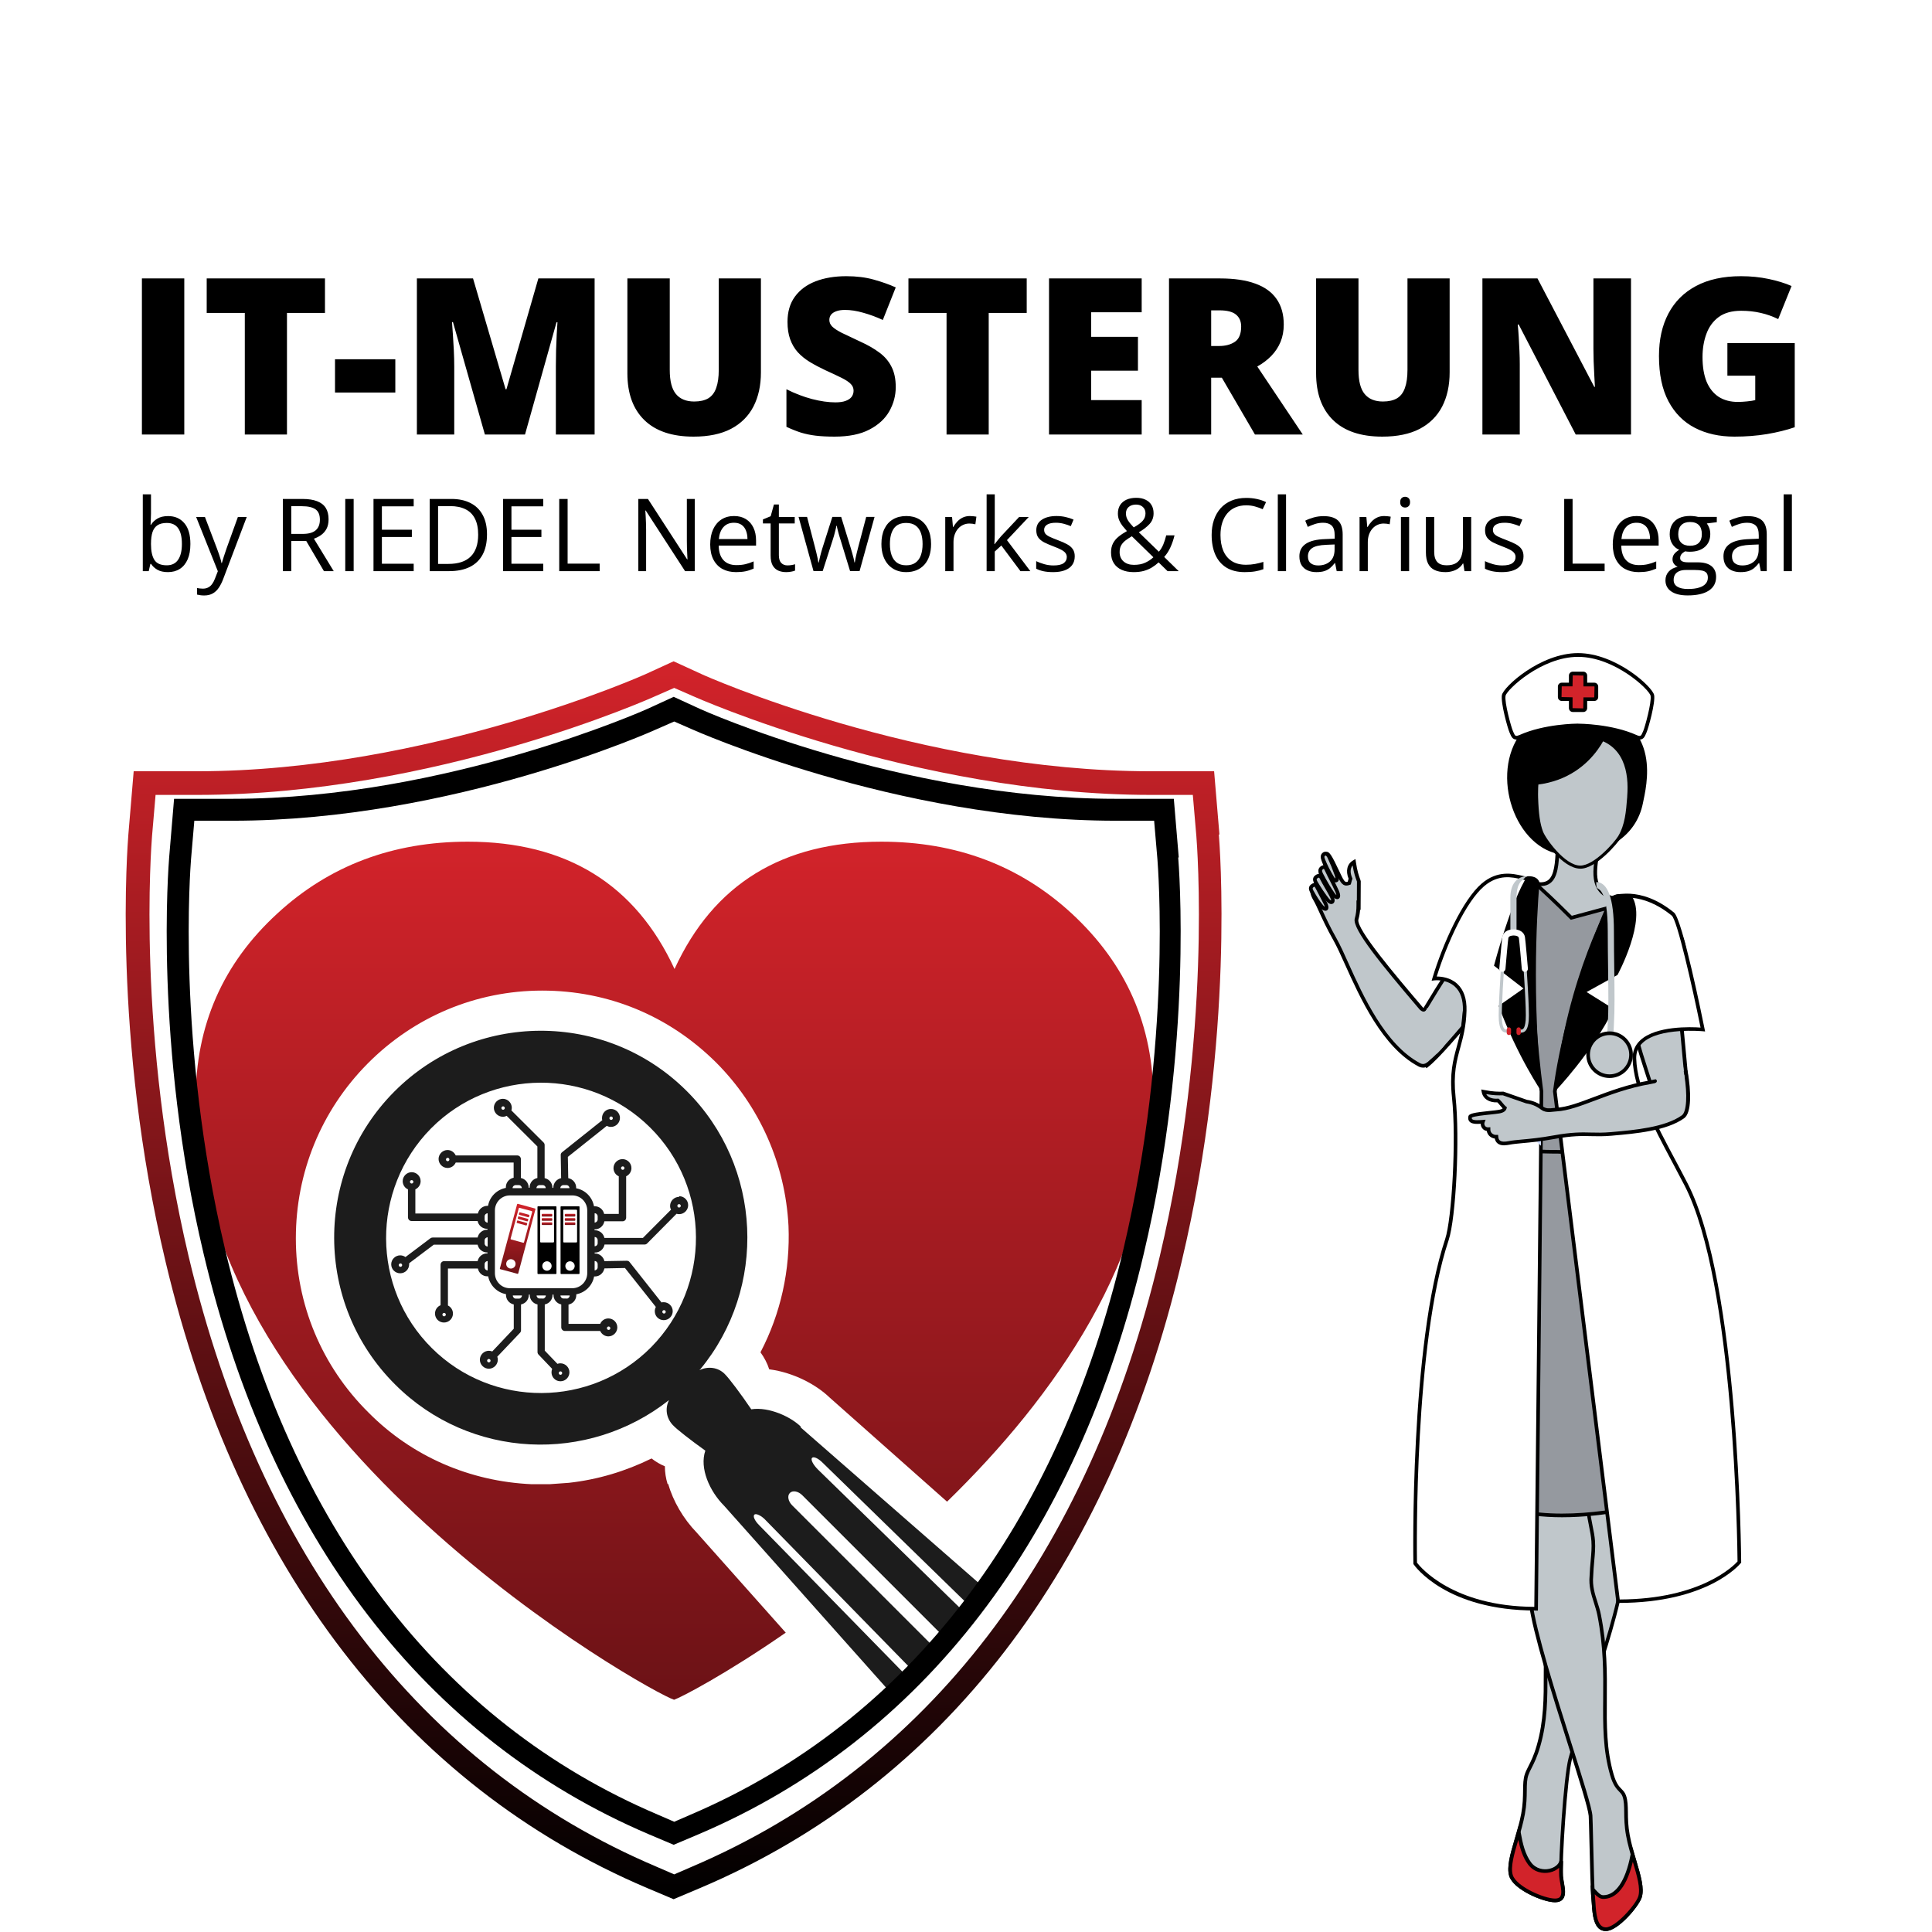
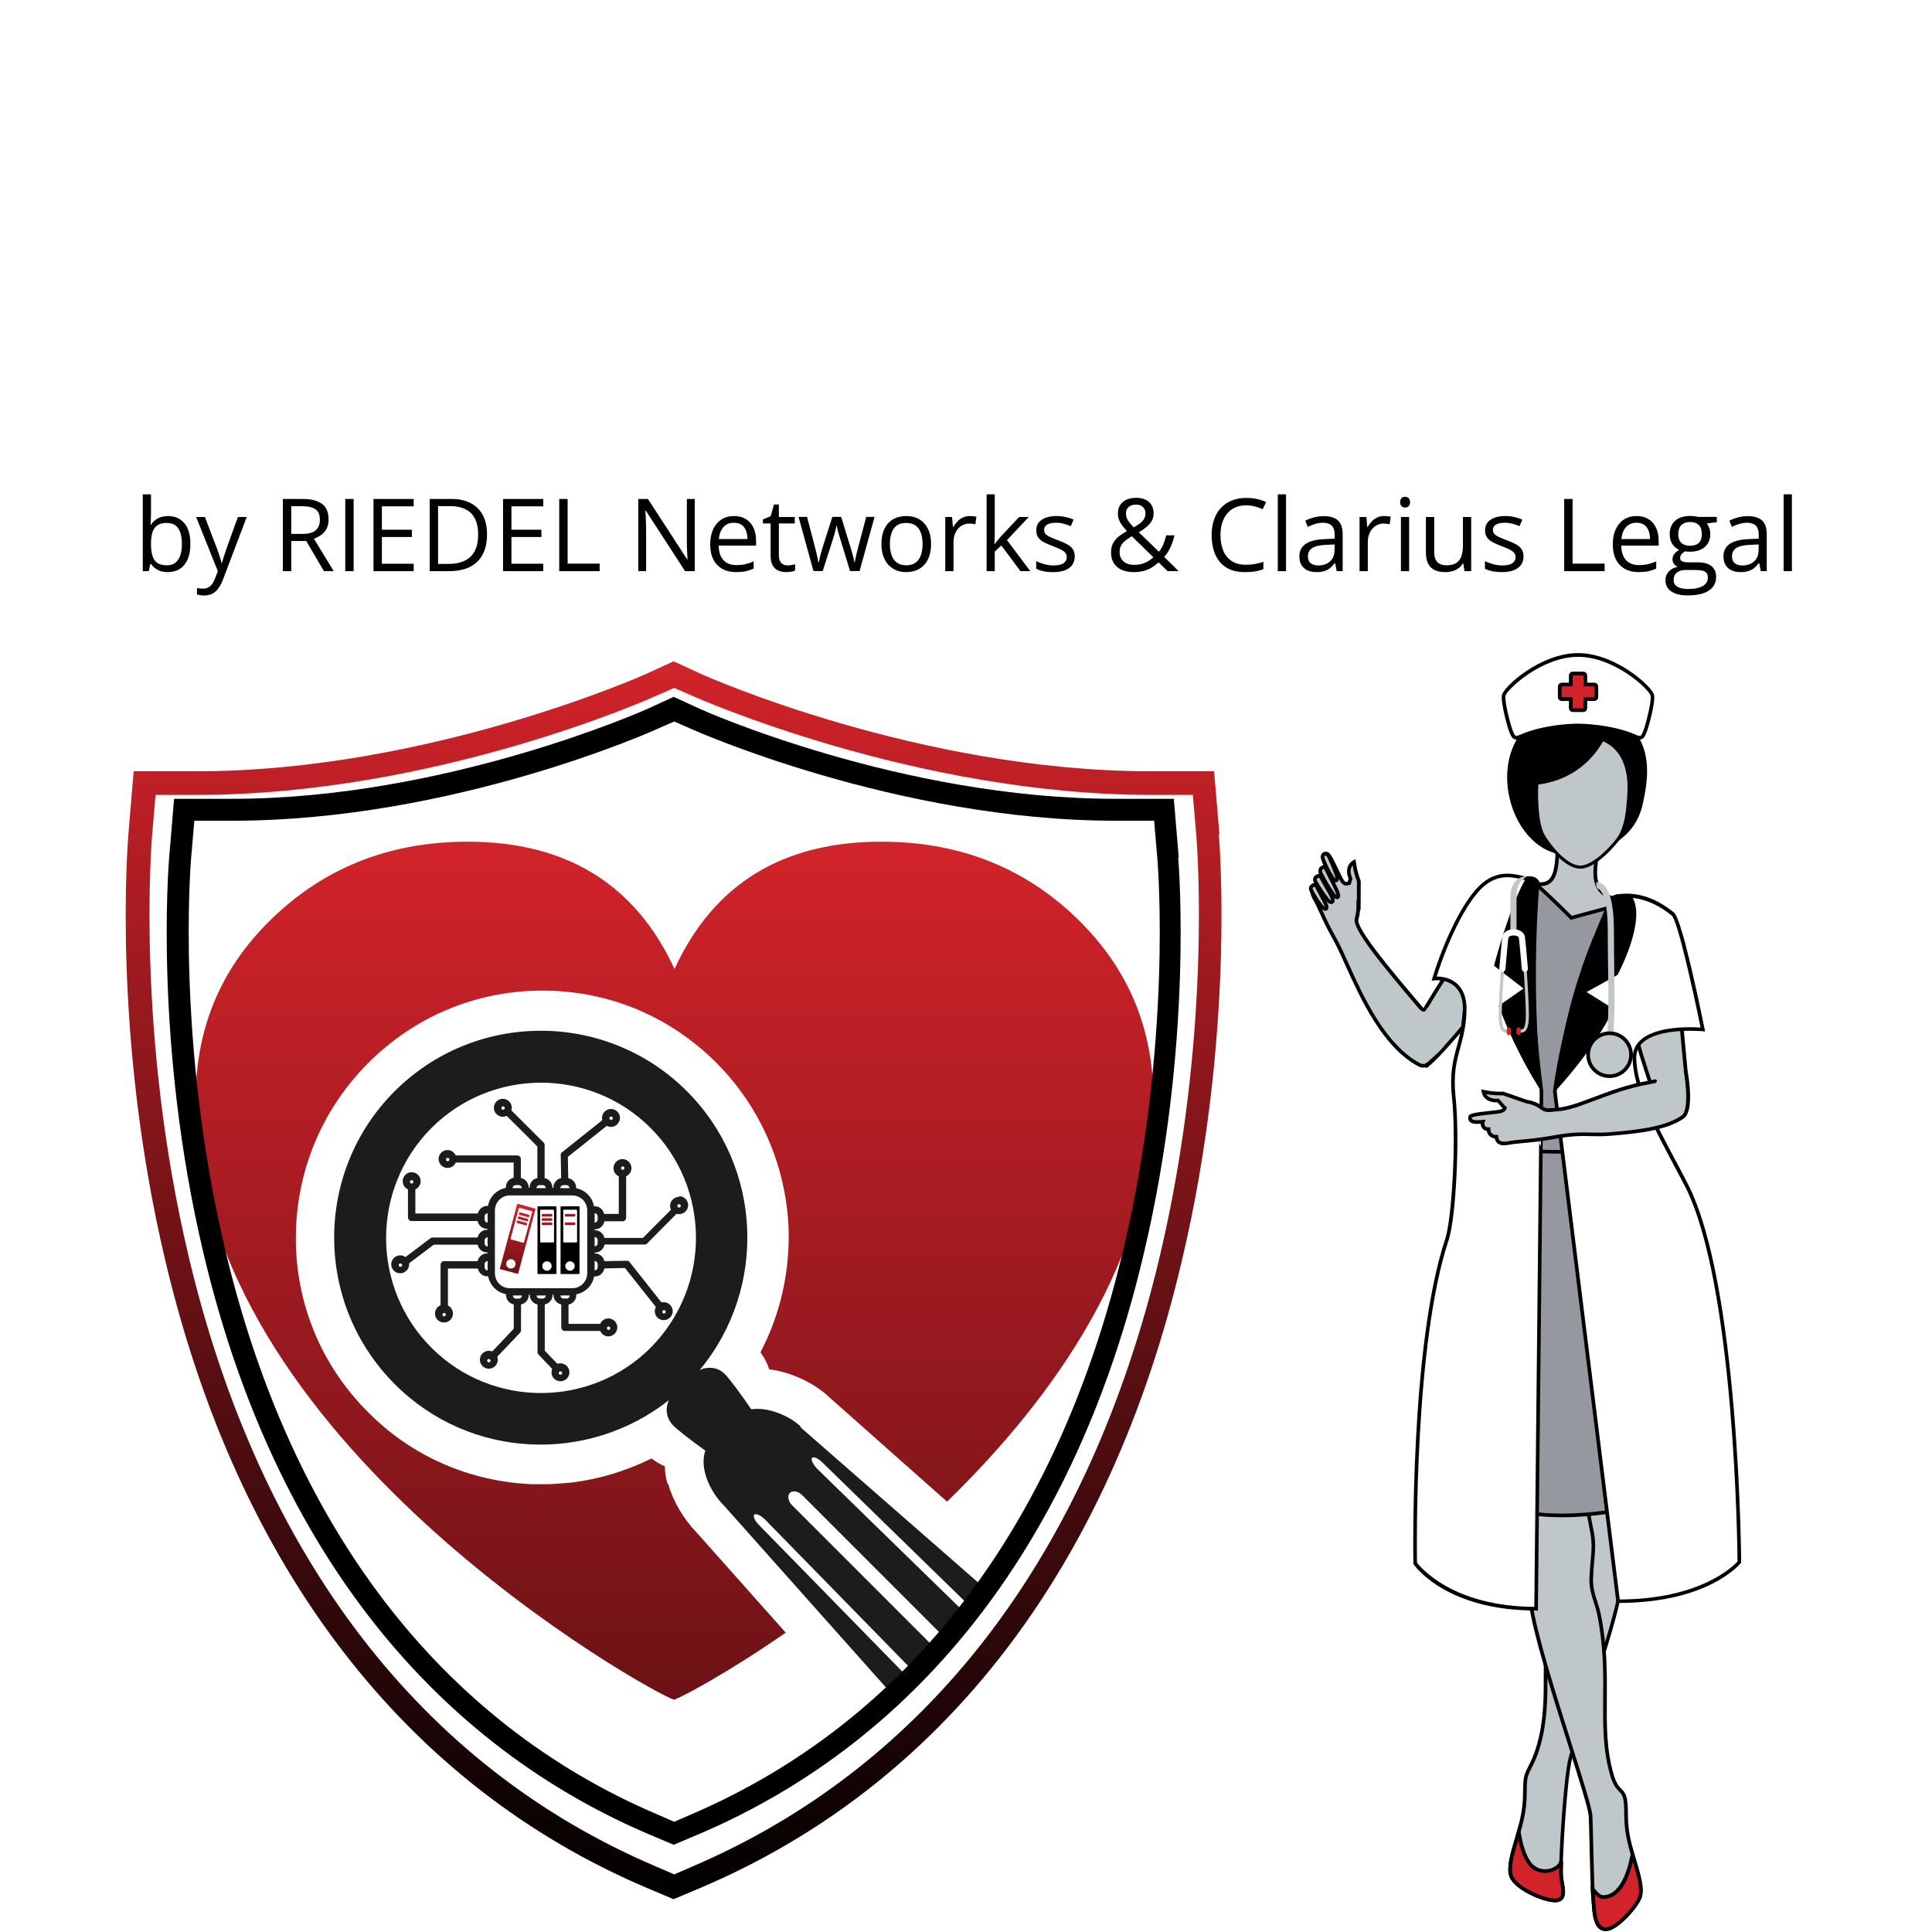
<svg xmlns="http://www.w3.org/2000/svg" width="707" height="707" viewBox="0 0 707 707" fill="none">
-   <path d="M51.93 159V101.891H67.438V159H51.93ZM105.016 159H89.586V114.508H75.641V101.891H118.922V114.508H105.016V159ZM122.594 143.648V131.461H144.664V143.648H122.594ZM177.438 159L165.758 117.867H165.406C165.51 118.935 165.615 120.38 165.719 122.203C165.849 124.026 165.966 125.992 166.07 128.102C166.174 130.211 166.227 132.242 166.227 134.195V159H152.555V101.891H173.102L185.016 142.438H185.328L197.008 101.891H217.594V159H203.414V133.961C203.414 132.164 203.44 130.237 203.492 128.18C203.57 126.096 203.648 124.143 203.727 122.32C203.831 120.471 203.922 119.013 204 117.945H203.648L192.125 159H177.438ZM278.453 101.891V136.266C278.453 141.057 277.542 145.224 275.719 148.766C273.896 152.281 271.161 155.003 267.516 156.93C263.87 158.831 259.299 159.781 253.805 159.781C245.94 159.781 239.938 157.763 235.797 153.727C231.656 149.69 229.586 143.987 229.586 136.617V101.891H245.094V135.406C245.094 139.443 245.849 142.372 247.359 144.195C248.87 146.018 251.096 146.93 254.039 146.93C256.148 146.93 257.867 146.539 259.195 145.758C260.523 144.951 261.487 143.688 262.086 141.969C262.711 140.25 263.023 138.036 263.023 135.328V101.891H278.453ZM327.789 141.656C327.789 144.755 327.008 147.698 325.445 150.484C323.883 153.245 321.448 155.484 318.141 157.203C314.859 158.922 310.615 159.781 305.406 159.781C302.802 159.781 300.51 159.664 298.531 159.43C296.578 159.195 294.755 158.818 293.062 158.297C291.37 157.75 289.612 157.047 287.789 156.188V142.438C290.888 144 294.013 145.198 297.164 146.031C300.315 146.839 303.167 147.242 305.719 147.242C307.255 147.242 308.505 147.06 309.469 146.695C310.458 146.331 311.188 145.836 311.656 145.211C312.125 144.56 312.359 143.818 312.359 142.984C312.359 141.995 312.008 141.161 311.305 140.484C310.628 139.781 309.534 139.052 308.023 138.297C306.513 137.542 304.521 136.604 302.047 135.484C299.938 134.495 298.023 133.479 296.305 132.438C294.612 131.396 293.154 130.211 291.93 128.883C290.732 127.529 289.807 125.953 289.156 124.156C288.505 122.359 288.18 120.237 288.18 117.789C288.18 114.117 289.078 111.044 290.875 108.57C292.698 106.07 295.224 104.195 298.453 102.945C301.708 101.695 305.458 101.07 309.703 101.07C313.427 101.07 316.773 101.487 319.742 102.32C322.737 103.154 325.419 104.104 327.789 105.172L323.062 117.086C320.615 115.966 318.206 115.081 315.836 114.43C313.466 113.753 311.266 113.414 309.234 113.414C307.906 113.414 306.812 113.583 305.953 113.922C305.12 114.234 304.495 114.664 304.078 115.211C303.688 115.758 303.492 116.383 303.492 117.086C303.492 117.971 303.831 118.766 304.508 119.469C305.211 120.172 306.37 120.94 307.984 121.773C309.625 122.581 311.852 123.635 314.664 124.938C317.451 126.188 319.82 127.542 321.773 129C323.727 130.432 325.211 132.164 326.227 134.195C327.268 136.201 327.789 138.688 327.789 141.656ZM361.812 159H346.383V114.508H332.438V101.891H375.719V114.508H361.812V159ZM417.789 159H383.883V101.891H417.789V114.273H399.312V123.258H416.422V135.641H399.312V146.422H417.789V159ZM446.5 101.891C451.682 101.891 455.992 102.529 459.43 103.805C462.867 105.055 465.445 106.93 467.164 109.43C468.909 111.93 469.781 115.042 469.781 118.766C469.781 121.083 469.391 123.193 468.609 125.094C467.828 126.995 466.708 128.701 465.25 130.211C463.818 131.695 462.099 132.997 460.094 134.117L476.734 159H459.234L447.125 138.219H443.219V159H427.789V101.891H446.5ZM446.266 113.57H443.219V126.617H446.109C448.479 126.617 450.419 126.096 451.93 125.055C453.44 124.013 454.195 122.151 454.195 119.469C454.195 117.62 453.57 116.174 452.32 115.133C451.07 114.091 449.052 113.57 446.266 113.57ZM530.484 101.891V136.266C530.484 141.057 529.573 145.224 527.75 148.766C525.927 152.281 523.193 155.003 519.547 156.93C515.901 158.831 511.331 159.781 505.836 159.781C497.971 159.781 491.969 157.763 487.828 153.727C483.688 149.69 481.617 143.987 481.617 136.617V101.891H497.125V135.406C497.125 139.443 497.88 142.372 499.391 144.195C500.901 146.018 503.128 146.93 506.07 146.93C508.18 146.93 509.898 146.539 511.227 145.758C512.555 144.951 513.518 143.688 514.117 141.969C514.742 140.25 515.055 138.036 515.055 135.328V101.891H530.484ZM596.852 159H576.617L555.758 118.766H555.406C555.536 119.99 555.654 121.461 555.758 123.18C555.862 124.898 555.953 126.656 556.031 128.453C556.109 130.224 556.148 131.826 556.148 133.258V159H542.477V101.891H562.633L583.414 141.578H583.648C583.57 140.328 583.492 138.883 583.414 137.242C583.336 135.576 583.258 133.896 583.18 132.203C583.128 130.51 583.102 129.013 583.102 127.711V101.891H596.852V159ZM632.125 125.562H656.773V156.344C653.831 157.359 650.458 158.193 646.656 158.844C642.854 159.469 638.87 159.781 634.703 159.781C629.208 159.781 624.391 158.714 620.25 156.578C616.109 154.443 612.88 151.201 610.562 146.852C608.245 142.477 607.086 136.956 607.086 130.289C607.086 124.299 608.232 119.13 610.523 114.781C612.815 110.406 616.188 107.034 620.641 104.664C625.12 102.268 630.602 101.07 637.086 101.07C640.654 101.07 644.039 101.409 647.242 102.086C650.445 102.763 653.232 103.622 655.602 104.664L650.719 116.773C648.661 115.758 646.526 115.003 644.312 114.508C642.099 113.987 639.716 113.727 637.164 113.727C633.753 113.727 631.005 114.495 628.922 116.031C626.865 117.568 625.367 119.625 624.43 122.203C623.492 124.755 623.023 127.581 623.023 130.68C623.023 134.221 623.518 137.216 624.508 139.664C625.523 142.086 626.995 143.935 628.922 145.211C630.875 146.461 633.232 147.086 635.992 147.086C636.904 147.086 638.01 147.021 639.312 146.891C640.641 146.76 641.643 146.604 642.32 146.422V137.477H632.125V125.562Z" fill="black" />
  <path d="M55.254 180.889V187.917C55.254 188.723 55.23 189.506 55.182 190.265C55.145 191.024 55.115 191.614 55.091 192.036H55.254C55.796 191.144 56.579 190.392 57.602 189.777C58.626 189.163 59.933 188.856 61.523 188.856C64.004 188.856 65.979 189.717 67.449 191.439C68.93 193.15 69.671 195.697 69.671 199.082C69.671 201.31 69.334 203.189 68.659 204.718C67.985 206.248 67.033 207.404 65.805 208.187C64.576 208.97 63.125 209.361 61.451 209.361C59.885 209.361 58.596 209.072 57.584 208.494C56.585 207.904 55.814 207.187 55.272 206.344H55.037L54.423 209H52.255V180.889H55.254ZM61.035 191.367C59.602 191.367 58.464 191.65 57.621 192.216C56.778 192.77 56.169 193.613 55.796 194.746C55.435 195.866 55.254 197.287 55.254 199.009V199.172C55.254 201.665 55.669 203.574 56.501 204.899C57.331 206.212 58.843 206.868 61.035 206.868C62.878 206.868 64.257 206.194 65.172 204.845C66.1 203.496 66.564 201.569 66.564 199.063C66.564 196.51 66.106 194.589 65.19 193.3C64.287 192.012 62.902 191.367 61.035 191.367ZM71.785 189.199H75.001L79.373 200.689C79.626 201.364 79.86 202.014 80.077 202.641C80.294 203.255 80.487 203.845 80.655 204.411C80.824 204.977 80.956 205.525 81.053 206.055H81.179C81.348 205.453 81.589 204.664 81.902 203.688C82.215 202.701 82.552 201.695 82.914 200.671L87.051 189.199H90.285L81.667 211.909C81.209 213.125 80.673 214.185 80.059 215.088C79.457 215.992 78.722 216.684 77.855 217.166C76.988 217.66 75.94 217.907 74.711 217.907C74.145 217.907 73.645 217.871 73.212 217.798C72.778 217.738 72.405 217.666 72.092 217.582V215.179C72.357 215.239 72.676 215.293 73.049 215.341C73.435 215.389 73.832 215.414 74.242 215.414C74.988 215.414 75.633 215.269 76.175 214.98C76.729 214.703 77.205 214.293 77.602 213.751C77.999 213.209 78.343 212.565 78.632 211.818L79.716 209.036L71.785 189.199ZM110.646 182.587C112.813 182.587 114.602 182.858 116.011 183.4C117.432 183.93 118.492 184.743 119.191 185.839C119.889 186.935 120.239 188.332 120.239 190.03C120.239 191.427 119.986 192.596 119.48 193.535C118.974 194.463 118.312 195.215 117.493 195.793C116.674 196.372 115.8 196.817 114.873 197.13L122.118 209H118.541L112.073 197.979H106.581V209H103.509V182.587H110.646ZM110.465 185.243H106.581V195.378H110.772C112.928 195.378 114.512 194.938 115.523 194.059C116.547 193.18 117.059 191.885 117.059 190.175C117.059 188.38 116.517 187.11 115.433 186.363C114.361 185.616 112.705 185.243 110.465 185.243ZM126.345 209V182.587H129.417V209H126.345ZM151.385 209H136.679V182.587H151.385V185.297H139.75V193.842H150.717V196.516H139.75V206.29H151.385V209ZM178.214 195.541C178.214 198.515 177.672 201.003 176.588 203.002C175.504 204.989 173.932 206.489 171.873 207.5C169.825 208.5 167.338 209 164.411 209H157.239V182.587H165.206C167.892 182.587 170.204 183.081 172.144 184.068C174.083 185.044 175.576 186.495 176.624 188.422C177.684 190.337 178.214 192.71 178.214 195.541ZM174.98 195.649C174.98 193.276 174.583 191.319 173.788 189.777C173.005 188.236 171.848 187.091 170.319 186.345C168.801 185.586 166.94 185.207 164.736 185.207H160.31V206.362H164.05C167.687 206.362 170.415 205.465 172.234 203.67C174.065 201.876 174.98 199.202 174.98 195.649ZM198.792 209H184.085V182.587H198.792V185.297H187.157V193.842H198.123V196.516H187.157V206.29H198.792V209ZM204.645 209V182.587H207.716V206.254H219.441V209H204.645ZM254.237 209H250.696L236.297 186.814H236.153C236.189 187.405 236.231 188.079 236.279 188.838C236.327 189.585 236.364 190.386 236.388 191.241C236.424 192.084 236.442 192.945 236.442 193.824V209H233.587V182.587H237.11L251.455 204.7H251.582C251.557 204.279 251.527 203.682 251.491 202.912C251.455 202.129 251.419 201.292 251.383 200.4C251.359 199.497 251.347 198.66 251.347 197.889V182.587H254.237V209ZM268.618 188.838C270.304 188.838 271.75 189.211 272.954 189.958C274.159 190.705 275.08 191.753 275.718 193.102C276.357 194.438 276.676 196.004 276.676 197.799V199.66H263C263.036 201.984 263.614 203.755 264.734 204.971C265.854 206.188 267.432 206.796 269.467 206.796C270.72 206.796 271.828 206.681 272.792 206.453C273.755 206.224 274.755 205.887 275.791 205.441V208.079C274.791 208.524 273.797 208.849 272.81 209.054C271.834 209.259 270.678 209.361 269.341 209.361C267.438 209.361 265.776 208.976 264.354 208.205C262.945 207.422 261.849 206.278 261.066 204.772C260.284 203.267 259.892 201.424 259.892 199.244C259.892 197.112 260.247 195.27 260.958 193.716C261.681 192.15 262.692 190.946 263.993 190.103C265.306 189.259 266.848 188.838 268.618 188.838ZM268.582 191.295C266.98 191.295 265.703 191.819 264.752 192.867C263.8 193.915 263.234 195.378 263.054 197.257H273.532C273.52 196.076 273.333 195.041 272.972 194.149C272.623 193.246 272.087 192.548 271.364 192.054C270.642 191.548 269.714 191.295 268.582 191.295ZM288.166 206.904C288.66 206.904 289.166 206.862 289.684 206.778C290.201 206.694 290.623 206.591 290.948 206.471V208.801C290.599 208.958 290.111 209.09 289.485 209.199C288.871 209.307 288.268 209.361 287.678 209.361C286.63 209.361 285.679 209.181 284.824 208.819C283.969 208.446 283.282 207.82 282.764 206.94C282.258 206.061 282.005 204.845 282.005 203.291V191.548H279.187V190.084L282.023 188.91L283.216 184.61H285.022V189.199H290.822V191.548H285.022V203.201C285.022 204.441 285.306 205.369 285.872 205.983C286.45 206.597 287.215 206.904 288.166 206.904ZM311.074 208.964L307.551 197.438C307.395 196.944 307.244 196.462 307.1 195.992C306.967 195.51 306.841 195.053 306.72 194.619C306.612 194.174 306.509 193.764 306.413 193.391C306.329 193.005 306.257 192.674 306.196 192.397H306.07C306.022 192.674 305.955 193.005 305.871 193.391C305.787 193.764 305.684 194.174 305.564 194.619C305.456 195.065 305.335 195.535 305.203 196.028C305.07 196.51 304.92 196.998 304.751 197.492L301.065 208.964H297.687L292.231 189.163H295.338L298.193 200.093C298.386 200.816 298.566 201.533 298.735 202.243C298.916 202.942 299.066 203.604 299.187 204.23C299.319 204.845 299.415 205.381 299.476 205.838H299.62C299.692 205.537 299.771 205.176 299.855 204.754C299.951 204.333 300.054 203.887 300.162 203.417C300.283 202.936 300.409 202.46 300.542 201.99C300.674 201.508 300.806 201.057 300.939 200.635L304.588 189.163H307.822L311.345 200.617C311.526 201.195 311.701 201.798 311.869 202.424C312.05 203.05 312.212 203.658 312.357 204.249C312.501 204.827 312.604 205.345 312.664 205.802H312.809C312.857 205.393 312.947 204.887 313.08 204.285C313.212 203.682 313.363 203.02 313.531 202.297C313.712 201.575 313.899 200.84 314.091 200.093L316.982 189.163H320.035L314.561 208.964H311.074ZM340.721 199.063C340.721 200.689 340.51 202.141 340.089 203.417C339.667 204.694 339.059 205.772 338.264 206.651C337.469 207.531 336.506 208.205 335.374 208.675C334.253 209.132 332.983 209.361 331.562 209.361C330.237 209.361 329.02 209.132 327.912 208.675C326.816 208.205 325.865 207.531 325.058 206.651C324.263 205.772 323.642 204.694 323.197 203.417C322.763 202.141 322.546 200.689 322.546 199.063C322.546 196.896 322.914 195.053 323.648 193.535C324.383 192.006 325.431 190.843 326.792 190.048C328.165 189.241 329.797 188.838 331.688 188.838C333.495 188.838 335.072 189.241 336.421 190.048C337.782 190.855 338.836 192.024 339.583 193.553C340.342 195.071 340.721 196.908 340.721 199.063ZM325.654 199.063C325.654 200.653 325.865 202.032 326.286 203.201C326.708 204.369 327.358 205.272 328.237 205.911C329.117 206.549 330.249 206.868 331.634 206.868C333.007 206.868 334.133 206.549 335.012 205.911C335.903 205.272 336.56 204.369 336.981 203.201C337.403 202.032 337.614 200.653 337.614 199.063C337.614 197.486 337.403 196.125 336.981 194.98C336.56 193.824 335.91 192.933 335.03 192.307C334.151 191.68 333.013 191.367 331.616 191.367C329.556 191.367 328.045 192.048 327.081 193.409C326.13 194.77 325.654 196.655 325.654 199.063ZM354.903 188.838C355.301 188.838 355.716 188.862 356.15 188.91C356.583 188.946 356.969 189 357.306 189.073L356.927 191.855C356.602 191.771 356.24 191.704 355.843 191.656C355.445 191.608 355.072 191.584 354.723 191.584C353.928 191.584 353.175 191.747 352.464 192.072C351.766 192.385 351.152 192.843 350.622 193.445C350.092 194.035 349.676 194.752 349.375 195.595C349.074 196.426 348.923 197.353 348.923 198.377V209H345.906V189.199H348.399L348.725 192.849H348.851C349.261 192.114 349.754 191.445 350.333 190.843C350.911 190.229 351.579 189.741 352.338 189.38C353.109 189.019 353.964 188.838 354.903 188.838ZM364.027 180.889V195.486C364.027 195.968 364.009 196.558 363.973 197.257C363.937 197.943 363.906 198.552 363.882 199.082H364.009C364.262 198.768 364.629 198.305 365.111 197.69C365.605 197.076 366.02 196.582 366.357 196.209L372.934 189.199H376.457L368.489 197.654L377.035 209H373.421L366.43 199.624L364.027 201.828V209H361.046V180.889H364.027ZM393.294 203.58C393.294 204.845 392.975 205.911 392.337 206.778C391.711 207.633 390.807 208.277 389.627 208.711C388.459 209.145 387.062 209.361 385.436 209.361C384.05 209.361 382.852 209.253 381.84 209.036C380.829 208.819 379.943 208.512 379.185 208.115V205.351C379.992 205.748 380.955 206.109 382.075 206.435C383.195 206.76 384.34 206.922 385.508 206.922C387.218 206.922 388.459 206.645 389.229 206.091C390 205.537 390.386 204.785 390.386 203.833C390.386 203.291 390.229 202.815 389.916 202.406C389.615 201.984 389.103 201.581 388.38 201.195C387.658 200.798 386.658 200.364 385.381 199.895C384.117 199.413 383.021 198.937 382.093 198.467C381.178 197.986 380.467 197.401 379.961 196.715C379.468 196.028 379.221 195.137 379.221 194.041C379.221 192.367 379.895 191.084 381.244 190.193C382.605 189.29 384.388 188.838 386.592 188.838C387.784 188.838 388.898 188.958 389.934 189.199C390.982 189.428 391.958 189.741 392.861 190.139L391.849 192.542C391.03 192.192 390.157 191.897 389.229 191.656C388.302 191.415 387.357 191.295 386.393 191.295C385.008 191.295 383.942 191.524 383.195 191.981C382.461 192.439 382.093 193.065 382.093 193.86C382.093 194.475 382.262 194.98 382.599 195.378C382.948 195.775 383.502 196.149 384.261 196.498C385.02 196.847 386.02 197.257 387.26 197.727C388.501 198.184 389.573 198.66 390.476 199.154C391.379 199.636 392.072 200.226 392.554 200.924C393.048 201.611 393.294 202.496 393.294 203.58ZM415.823 182.171C417.124 182.171 418.244 182.4 419.184 182.858C420.135 183.304 420.864 183.948 421.37 184.791C421.888 185.634 422.146 186.652 422.146 187.844C422.146 189.41 421.635 190.735 420.611 191.819C419.599 192.903 418.31 193.89 416.745 194.782L424.08 201.9C424.742 201.129 425.284 200.238 425.706 199.226C426.127 198.202 426.482 197.094 426.771 195.902H429.807C429.421 197.492 428.921 198.955 428.307 200.292C427.705 201.629 426.946 202.803 426.031 203.815L431.324 209H427.259L423.989 205.802C423.218 206.513 422.387 207.139 421.496 207.681C420.617 208.211 419.635 208.627 418.551 208.928C417.479 209.217 416.251 209.361 414.866 209.361C413.18 209.361 411.716 209.084 410.476 208.53C409.235 207.976 408.271 207.163 407.585 206.091C406.91 205.019 406.573 203.707 406.573 202.153C406.573 200.876 406.808 199.78 407.278 198.865C407.748 197.949 408.416 197.136 409.283 196.426C410.15 195.715 411.186 195.023 412.391 194.348C411.825 193.722 411.289 193.09 410.783 192.451C410.277 191.801 409.867 191.108 409.554 190.374C409.241 189.627 409.084 188.808 409.084 187.917C409.084 186.712 409.355 185.682 409.897 184.827C410.451 183.972 411.228 183.316 412.228 182.858C413.24 182.4 414.438 182.171 415.823 182.171ZM414.197 196.245C413.258 196.787 412.451 197.323 411.776 197.853C411.114 198.383 410.602 198.979 410.241 199.642C409.891 200.304 409.717 201.105 409.717 202.044C409.717 203.454 410.193 204.586 411.144 205.441C412.096 206.284 413.366 206.706 414.956 206.706C416.594 206.706 417.985 206.435 419.129 205.893C420.286 205.351 421.267 204.694 422.074 203.923L414.197 196.245ZM415.715 184.646C414.619 184.646 413.728 184.936 413.041 185.514C412.367 186.08 412.029 186.875 412.029 187.898C412.029 188.814 412.276 189.657 412.77 190.428C413.264 191.199 413.968 192.054 414.884 192.993C416.389 192.162 417.479 191.361 418.154 190.59C418.84 189.807 419.184 188.892 419.184 187.844C419.184 186.893 418.864 186.122 418.226 185.532C417.6 184.942 416.763 184.646 415.715 184.646ZM456.039 184.917C454.582 184.917 453.269 185.17 452.101 185.676C450.944 186.17 449.957 186.893 449.138 187.844C448.331 188.784 447.71 189.922 447.277 191.259C446.843 192.596 446.626 194.101 446.626 195.775C446.626 197.992 446.97 199.919 447.656 201.557C448.355 203.183 449.391 204.441 450.764 205.333C452.149 206.224 453.877 206.669 455.949 206.669C457.129 206.669 458.237 206.573 459.273 206.38C460.321 206.176 461.339 205.923 462.326 205.622V208.295C461.363 208.657 460.351 208.922 459.291 209.09C458.231 209.271 456.972 209.361 455.515 209.361C452.829 209.361 450.583 208.807 448.776 207.699C446.982 206.579 445.633 205.001 444.729 202.966C443.838 200.93 443.393 198.528 443.393 195.757C443.393 193.758 443.67 191.933 444.224 190.283C444.79 188.621 445.609 187.188 446.681 185.983C447.765 184.779 449.09 183.852 450.655 183.201C452.233 182.539 454.04 182.208 456.075 182.208C457.412 182.208 458.701 182.34 459.941 182.605C461.182 182.87 462.302 183.249 463.302 183.743L462.073 186.345C461.23 185.959 460.303 185.628 459.291 185.351C458.291 185.062 457.207 184.917 456.039 184.917ZM470.619 209H467.602V180.889H470.619V209ZM484.367 188.874C486.728 188.874 488.48 189.404 489.625 190.464C490.769 191.524 491.341 193.216 491.341 195.541V209H489.155L488.577 206.073H488.432C487.878 206.796 487.3 207.404 486.698 207.898C486.096 208.38 485.397 208.747 484.602 209C483.819 209.241 482.856 209.361 481.711 209.361C480.507 209.361 479.435 209.151 478.496 208.729C477.568 208.307 476.833 207.669 476.292 206.814C475.762 205.959 475.497 204.875 475.497 203.562C475.497 201.587 476.279 200.069 477.845 199.009C479.411 197.949 481.796 197.371 485 197.275L488.414 197.13V195.92C488.414 194.21 488.047 193.011 487.312 192.325C486.577 191.638 485.542 191.295 484.205 191.295C483.169 191.295 482.181 191.445 481.242 191.747C480.302 192.048 479.411 192.403 478.568 192.812L477.646 190.536C478.538 190.078 479.562 189.687 480.718 189.362C481.874 189.037 483.09 188.874 484.367 188.874ZM488.378 199.244L485.361 199.371C482.892 199.467 481.151 199.87 480.14 200.581C479.128 201.292 478.622 202.297 478.622 203.598C478.622 204.73 478.965 205.567 479.652 206.109C480.338 206.651 481.248 206.922 482.38 206.922C484.138 206.922 485.578 206.435 486.698 205.459C487.818 204.483 488.378 203.02 488.378 201.069V199.244ZM506.517 188.838C506.914 188.838 507.33 188.862 507.763 188.91C508.197 188.946 508.582 189 508.919 189.073L508.54 191.855C508.215 191.771 507.854 191.704 507.456 191.656C507.059 191.608 506.685 191.584 506.336 191.584C505.541 191.584 504.788 191.747 504.078 192.072C503.379 192.385 502.765 192.843 502.235 193.445C501.705 194.035 501.289 194.752 500.988 195.595C500.687 196.426 500.537 197.353 500.537 198.377V209H497.52V189.199H500.013L500.338 192.849H500.464C500.874 192.114 501.368 191.445 501.946 190.843C502.524 190.229 503.192 189.741 503.951 189.38C504.722 189.019 505.577 188.838 506.517 188.838ZM515.658 189.199V209H512.659V189.199H515.658ZM514.195 181.792C514.689 181.792 515.11 181.955 515.459 182.28C515.821 182.593 516.001 183.087 516.001 183.761C516.001 184.424 515.821 184.917 515.459 185.243C515.11 185.568 514.689 185.73 514.195 185.73C513.677 185.73 513.243 185.568 512.894 185.243C512.557 184.917 512.388 184.424 512.388 183.761C512.388 183.087 512.557 182.593 512.894 182.28C513.243 181.955 513.677 181.792 514.195 181.792ZM538.368 189.199V209H535.911L535.477 206.218H535.314C534.905 206.904 534.375 207.482 533.725 207.952C533.074 208.422 532.34 208.771 531.521 209C530.714 209.241 529.852 209.361 528.937 209.361C527.371 209.361 526.058 209.108 524.999 208.603C523.939 208.097 523.138 207.314 522.596 206.254C522.066 205.194 521.801 203.833 521.801 202.171V189.199H524.836V201.954C524.836 203.604 525.209 204.839 525.956 205.658C526.703 206.465 527.841 206.868 529.371 206.868C530.84 206.868 532.008 206.591 532.875 206.037C533.755 205.483 534.387 204.67 534.772 203.598C535.158 202.514 535.351 201.189 535.351 199.624V189.199H538.368ZM557.518 203.58C557.518 204.845 557.199 205.911 556.561 206.778C555.934 207.633 555.031 208.277 553.851 208.711C552.682 209.145 551.285 209.361 549.659 209.361C548.274 209.361 547.076 209.253 546.064 209.036C545.052 208.819 544.167 208.512 543.408 208.115V205.351C544.215 205.748 545.179 206.109 546.299 206.435C547.419 206.76 548.563 206.922 549.731 206.922C551.442 206.922 552.682 206.645 553.453 206.091C554.224 205.537 554.609 204.785 554.609 203.833C554.609 203.291 554.453 202.815 554.14 202.406C553.839 201.984 553.327 201.581 552.604 201.195C551.881 200.798 550.882 200.364 549.605 199.895C548.34 199.413 547.244 198.937 546.317 198.467C545.402 197.986 544.691 197.401 544.185 196.715C543.691 196.028 543.444 195.137 543.444 194.041C543.444 192.367 544.119 191.084 545.468 190.193C546.829 189.29 548.611 188.838 550.815 188.838C552.008 188.838 553.122 188.958 554.158 189.199C555.206 189.428 556.181 189.741 557.084 190.139L556.073 192.542C555.254 192.192 554.381 191.897 553.453 191.656C552.526 191.415 551.58 191.295 550.617 191.295C549.232 191.295 548.166 191.524 547.419 191.981C546.684 192.439 546.317 193.065 546.317 193.86C546.317 194.475 546.486 194.98 546.823 195.378C547.172 195.775 547.726 196.149 548.485 196.498C549.244 196.847 550.243 197.257 551.484 197.727C552.724 198.184 553.796 198.66 554.7 199.154C555.603 199.636 556.296 200.226 556.777 200.924C557.271 201.611 557.518 202.496 557.518 203.58ZM572.405 209V182.587H575.476V206.254H587.201V209H572.405ZM598.908 188.838C600.594 188.838 602.04 189.211 603.244 189.958C604.449 190.705 605.37 191.753 606.008 193.102C606.647 194.438 606.966 196.004 606.966 197.799V199.66H593.29C593.326 201.984 593.904 203.755 595.024 204.971C596.144 206.188 597.722 206.796 599.757 206.796C601.01 206.796 602.118 206.681 603.082 206.453C604.045 206.224 605.045 205.887 606.081 205.441V208.079C605.081 208.524 604.087 208.849 603.1 209.054C602.124 209.259 600.968 209.361 599.631 209.361C597.728 209.361 596.066 208.976 594.645 208.205C593.235 207.422 592.139 206.278 591.356 204.772C590.574 203.267 590.182 201.424 590.182 199.244C590.182 197.112 590.537 195.27 591.248 193.716C591.971 192.15 592.982 190.946 594.283 190.103C595.596 189.259 597.138 188.838 598.908 188.838ZM598.872 191.295C597.27 191.295 595.993 191.819 595.042 192.867C594.09 193.915 593.524 195.378 593.344 197.257H603.822C603.81 196.076 603.624 195.041 603.262 194.149C602.913 193.246 602.377 192.548 601.654 192.054C600.932 191.548 600.004 191.295 598.872 191.295ZM617.589 217.889C614.987 217.889 612.982 217.401 611.573 216.425C610.164 215.462 609.459 214.107 609.459 212.36C609.459 211.12 609.85 210.06 610.633 209.181C611.428 208.301 612.524 207.717 613.921 207.428C613.403 207.187 612.958 206.826 612.584 206.344C612.223 205.862 612.042 205.308 612.042 204.682C612.042 203.959 612.241 203.327 612.639 202.785C613.048 202.231 613.668 201.701 614.5 201.195C613.464 200.774 612.621 200.063 611.97 199.063C611.332 198.052 611.013 196.877 611.013 195.541C611.013 194.119 611.308 192.909 611.898 191.909C612.488 190.897 613.343 190.127 614.463 189.597C615.583 189.067 616.938 188.802 618.528 188.802C618.878 188.802 619.227 188.82 619.576 188.856C619.938 188.88 620.281 188.922 620.606 188.982C620.931 189.031 621.214 189.091 621.455 189.163H628.248V191.096L624.599 191.548C624.96 192.018 625.261 192.584 625.502 193.246C625.743 193.909 625.863 194.643 625.863 195.45C625.863 197.425 625.195 198.997 623.858 200.166C622.521 201.322 620.684 201.9 618.348 201.9C617.794 201.9 617.228 201.852 616.649 201.755C616.059 202.081 615.608 202.442 615.294 202.839C614.993 203.237 614.843 203.694 614.843 204.212C614.843 204.598 614.957 204.905 615.186 205.134C615.427 205.363 615.77 205.531 616.216 205.64C616.661 205.736 617.197 205.784 617.824 205.784H621.311C623.466 205.784 625.117 206.236 626.261 207.139C627.417 208.042 627.995 209.361 627.995 211.096C627.995 213.288 627.104 214.968 625.321 216.136C623.539 217.305 620.961 217.889 617.589 217.889ZM617.679 215.54C619.317 215.54 620.672 215.371 621.744 215.034C622.828 214.709 623.635 214.233 624.165 213.607C624.707 212.993 624.978 212.258 624.978 211.403C624.978 210.608 624.797 210.006 624.436 209.596C624.075 209.199 623.545 208.934 622.846 208.801C622.148 208.657 621.292 208.584 620.281 208.584H616.848C615.957 208.584 615.18 208.723 614.518 209C613.855 209.277 613.343 209.687 612.982 210.229C612.633 210.771 612.458 211.445 612.458 212.252C612.458 213.324 612.91 214.137 613.813 214.691C614.716 215.257 616.005 215.54 617.679 215.54ZM618.456 199.714C619.889 199.714 620.967 199.353 621.69 198.63C622.413 197.907 622.774 196.853 622.774 195.468C622.774 193.987 622.407 192.879 621.672 192.144C620.937 191.397 619.853 191.024 618.42 191.024C617.047 191.024 615.987 191.409 615.24 192.18C614.506 192.939 614.138 194.053 614.138 195.522C614.138 196.871 614.512 197.907 615.258 198.63C616.005 199.353 617.071 199.714 618.456 199.714ZM639.558 188.874C641.918 188.874 643.671 189.404 644.815 190.464C645.959 191.524 646.531 193.216 646.531 195.541V209H644.345L643.767 206.073H643.623C643.069 206.796 642.49 207.404 641.888 207.898C641.286 208.38 640.587 208.747 639.792 209C639.01 209.241 638.046 209.361 636.902 209.361C635.697 209.361 634.625 209.151 633.686 208.729C632.759 208.307 632.024 207.669 631.482 206.814C630.952 205.959 630.687 204.875 630.687 203.562C630.687 201.587 631.47 200.069 633.036 199.009C634.601 197.949 636.986 197.371 640.19 197.275L643.604 197.13V195.92C643.604 194.21 643.237 193.011 642.502 192.325C641.768 191.638 640.732 191.295 639.395 191.295C638.359 191.295 637.372 191.445 636.432 191.747C635.493 192.048 634.601 192.403 633.758 192.812L632.837 190.536C633.728 190.078 634.752 189.687 635.908 189.362C637.064 189.037 638.281 188.874 639.558 188.874ZM643.568 199.244L640.551 199.371C638.082 199.467 636.342 199.87 635.33 200.581C634.318 201.292 633.812 202.297 633.812 203.598C633.812 204.73 634.156 205.567 634.842 206.109C635.529 206.651 636.438 206.922 637.57 206.922C639.329 206.922 640.768 206.435 641.888 205.459C643.008 204.483 643.568 203.02 643.568 201.069V199.244ZM655.727 209H652.71V180.889H655.727V209Z" fill="black" />
  <path fill-rule="evenodd" clip-rule="evenodd" d="M571.915 544.237C571.555 548.705 570.294 552.363 570.041 556.056C569.771 559.948 570.528 563.857 570.708 568.884C571.23 574.253 568.816 578.361 567.879 582.973C563.159 606.539 568.15 620.934 562.997 638.897C561.303 644.77 559.538 646.824 558.655 649.346C557.466 652.751 558.583 656.931 557.34 663.705C555.736 672.479 551.466 681.362 552.926 686.262C554.295 690.91 565.033 695.415 569.032 695.415C573.825 695.415 571.483 689.883 571.266 686.478C570.906 681.073 572.852 650.301 574.654 643.563C579.842 624.051 591.553 594.918 593.913 576.379C596.147 558.795 594.688 555.48 598.67 534.833C599.138 532.437 607.57 477.09 608.255 454.803L572.293 472.946C573.14 494.476 573.681 521.771 571.915 544.219V544.237Z" fill="#C0C7CB" />
  <path d="M569.032 696.117C564.69 696.117 553.754 691.469 552.277 686.496C551.304 683.199 552.673 678.497 554.277 673.056C555.178 669.993 556.096 666.822 556.691 663.633C557.303 660.282 557.322 657.633 557.358 655.273C557.376 652.967 557.412 650.967 558.024 649.166C558.349 648.211 558.799 647.346 559.303 646.337C560.186 644.607 561.285 642.445 562.348 638.734C564.961 629.654 564.943 621.312 564.925 612.484C564.925 604.034 564.889 594.449 567.213 582.865C567.519 581.297 568.005 579.784 568.474 578.306C569.393 575.406 570.348 572.415 570.023 568.956C569.951 566.938 569.789 565.136 569.627 563.407C569.393 560.83 569.176 558.398 569.339 556.02C569.465 554.182 569.825 552.38 570.221 550.453C570.618 548.471 571.032 546.435 571.212 544.183C572.636 526.202 572.762 502.907 571.591 472.981V472.549L608.921 453.704L608.885 454.839C608.2 477.233 599.697 532.869 599.282 534.958C596.868 547.498 596.472 553.498 596.003 560.47C595.715 564.956 595.409 569.586 594.526 576.469C593.012 588.324 587.788 604.25 582.725 619.636C579.842 628.392 577.122 636.662 575.248 643.743C573.464 650.445 571.555 681.415 571.897 686.442C571.951 687.163 572.095 687.973 572.239 688.838C572.654 691.144 573.068 693.541 571.861 694.982C571.248 695.721 570.275 696.099 568.996 696.099L569.032 696.117ZM572.978 473.36C574.131 503.141 574.005 526.347 572.582 544.291C572.401 546.615 571.969 548.705 571.573 550.723C571.194 552.597 570.834 554.362 570.708 556.11C570.546 558.398 570.744 560.668 570.978 563.299C571.14 565.046 571.302 566.866 571.374 568.884C571.735 572.577 570.726 575.694 569.771 578.721C569.303 580.216 568.834 581.639 568.546 583.135C566.24 594.593 566.258 603.692 566.276 612.484C566.276 621.402 566.312 629.834 563.645 639.094C562.546 642.914 561.411 645.148 560.511 646.932C560.024 647.886 559.592 648.733 559.303 649.58C558.745 651.184 558.727 652.985 558.709 655.255C558.691 657.543 558.655 660.372 558.024 663.831C557.43 667.074 556.493 670.281 555.592 673.38C554.115 678.407 552.727 683.145 553.592 686.064C554.853 690.298 565.105 694.73 569.05 694.73C569.933 694.73 570.546 694.531 570.888 694.099C571.699 693.144 571.302 690.964 570.96 689.054C570.798 688.154 570.654 687.289 570.6 686.514C570.257 681.325 572.131 650.409 574.005 643.382C575.897 636.266 578.617 627.978 581.5 619.204C586.544 603.872 591.751 588.017 593.247 576.271C594.111 569.424 594.418 564.812 594.706 560.362C595.174 553.353 595.571 547.318 598.003 534.688C598.399 532.616 606.615 478.909 607.534 455.902L572.978 473.324V473.36Z" fill="black" />
  <path fill-rule="evenodd" clip-rule="evenodd" d="M571.285 681.019C570.51 684.694 563.213 686.676 559.682 681.829C557.376 678.676 556.475 674.497 555.844 670.893C555.826 670.749 555.754 670.605 555.736 670.443C553.935 676.803 551.845 682.658 552.944 686.297C554.313 690.946 565.051 695.45 569.05 695.45C573.843 695.45 571.501 689.919 571.285 686.514C571.212 685.487 571.231 683.541 571.321 681.037L571.285 681.019Z" fill="#D2232A" />
  <path d="M569.032 696.117C564.69 696.117 553.754 691.469 552.277 686.496C551.304 683.199 552.673 678.497 554.277 673.038C554.547 672.137 554.817 671.2 555.088 670.263L555.844 667.615L556.403 670.317C556.475 670.57 556.511 670.678 556.529 670.786C557.195 674.587 558.114 678.515 560.258 681.452C562.06 683.92 564.871 684.334 566.906 683.884C568.87 683.47 570.384 682.262 570.672 680.893L572.005 681.055C571.933 683.614 571.915 685.487 571.969 686.478C572.023 687.181 572.167 688.01 572.311 688.875C572.726 691.181 573.14 693.577 571.933 695.018C571.32 695.757 570.348 696.135 569.068 696.135L569.032 696.117ZM555.61 673.254C555.61 673.254 555.574 673.362 555.574 673.398C554.097 678.425 552.709 683.181 553.574 686.1C554.835 690.334 565.087 694.766 569.032 694.766C569.915 694.766 570.528 694.568 570.87 694.135C571.681 693.181 571.284 691.001 570.942 689.091C570.78 688.19 570.636 687.325 570.582 686.55C570.546 685.884 570.528 684.857 570.546 683.506C569.681 684.298 568.51 684.911 567.141 685.199C564.69 685.74 561.303 685.217 559.123 682.244C557.249 679.686 556.277 676.497 555.592 673.272L555.61 673.254Z" fill="black" />
  <path fill-rule="evenodd" clip-rule="evenodd" d="M605.732 333.497C601.877 332.578 594.4 330.416 589.842 328.65C581.951 325.588 583.32 318.651 585.139 308.868L570.546 303.733C569.159 314.147 571.555 326.038 560.835 323.101C548.043 319.588 541.918 321.984 537.918 338.776L553.827 344.433L549.935 360.432L597.157 366.647C597.157 378.268 601.841 389.114 604.597 398.681L617.011 393.726C615.642 380.394 612.759 335.172 605.732 333.497Z" fill="#C0C7CB" />
  <path d="M604.165 399.564L603.967 398.843C603.318 396.627 602.597 394.357 601.805 391.961C599.372 384.484 596.616 376.016 596.508 367.224L549.124 360.99L553.052 344.847L537.143 339.19L537.287 338.595C539.377 329.857 542.044 324.921 545.953 322.615C549.448 320.543 553.953 320.489 561.033 322.435C563.465 323.101 565.231 322.993 566.456 322.128C568.834 320.399 569.086 315.624 569.357 310.544C569.483 308.274 569.591 305.931 569.915 303.643L570.023 302.833L585.932 308.436L585.77 309.337C584.004 318.885 582.833 325.191 590.112 328.02C594.706 329.803 602.237 331.965 605.912 332.83C611.912 334.253 614.795 361.116 617.029 386.195C617.299 389.186 617.515 391.744 617.713 393.636L617.767 394.141L604.183 399.564H604.165ZM550.782 359.855L597.841 366.053V366.647C597.841 375.457 600.634 384.015 603.084 391.564C603.786 393.708 604.453 395.762 605.048 397.78L616.308 393.294C616.128 391.456 615.912 389.078 615.659 386.339C614.308 371.115 611.137 335.479 605.588 334.163C601.877 333.281 594.256 331.101 589.607 329.299C581.356 326.092 582.653 318.705 584.383 309.337L571.122 304.67C570.888 306.652 570.78 308.688 570.69 310.652C570.402 316.291 570.131 321.155 567.231 323.245C565.663 324.38 563.519 324.543 560.673 323.768C553.971 321.93 549.773 321.948 546.62 323.804C543.143 325.858 540.692 330.362 538.729 338.361L554.637 344.018L550.782 359.891V359.855Z" fill="black" />
  <path fill-rule="evenodd" clip-rule="evenodd" d="M581.807 245.054C575.158 245.054 569.79 250.441 569.79 257.071C569.79 263.701 575.176 269.088 581.807 269.088C588.437 269.088 593.824 263.701 593.824 257.071C593.824 250.441 588.437 245.054 581.807 245.054Z" fill="black" />
  <path fill-rule="evenodd" clip-rule="evenodd" d="M587.337 242.603C583.32 240.243 578.635 240.009 574.6 241.558C577.789 241.108 581.158 241.666 584.148 243.432C591.175 247.558 593.517 256.584 589.391 263.61C587.626 266.601 584.977 268.745 581.968 269.898C586.256 269.286 590.22 266.799 592.598 262.782C596.724 255.773 594.382 246.729 587.355 242.603H587.337Z" fill="black" />
  <path fill-rule="evenodd" clip-rule="evenodd" d="M583.067 259.197C575.843 257.593 563.646 257.431 555.7 269.52C545.251 285.429 555.556 312.904 574.005 312.904C587.986 312.904 598.832 305.86 601.21 293.933C602.417 287.861 608.615 264.836 583.067 259.197Z" fill="black" />
  <path fill-rule="evenodd" clip-rule="evenodd" d="M582.617 269.503C577.788 268.656 574.023 269.178 571.086 270.656C564.51 273.917 562.222 281.988 562.294 290.654C562.294 291.032 562.294 291.411 562.312 291.825C562.51 297.554 562.979 301.41 564.15 304.527C565.195 307.301 572.329 317.301 578.275 317.319C583.716 317.319 591.391 308.364 592.652 306.274C595.246 301.896 595.607 297.05 596.057 291.465C596.814 281.556 594.219 271.557 582.617 269.503Z" fill="#C0C7CB" />
  <path d="M578.293 317.877C571.807 317.859 564.582 307.229 563.646 304.725C562.528 301.752 561.988 298.022 561.772 291.843C561.754 291.428 561.754 291.032 561.754 290.636C561.664 280.384 564.889 273.106 570.852 270.151C574.059 268.529 578.041 268.133 582.725 268.962C595.481 271.214 597.319 282.474 596.634 291.518V291.735C596.183 297.32 595.805 302.13 593.157 306.58C592.004 308.508 584.13 317.895 578.311 317.895L578.293 317.877ZM578.221 269.646C575.608 269.646 573.302 270.151 571.321 271.142C563.808 274.871 562.781 284.96 562.835 290.636C562.835 291.014 562.835 291.392 562.853 291.789C563.051 297.842 563.573 301.482 564.654 304.328C565.627 306.887 572.672 316.742 578.275 316.76C583.374 316.76 590.832 308.202 592.166 305.986C594.67 301.77 595.03 297.068 595.463 291.627V291.41C596.147 282.834 594.436 272.151 582.491 270.043C580.977 269.772 579.554 269.646 578.203 269.646H578.221Z" fill="black" />
  <path fill-rule="evenodd" clip-rule="evenodd" d="M552.943 287.176C580.851 290.041 588.418 267.538 588.418 267.538C556.258 258.079 552.943 287.176 552.943 287.176Z" fill="black" />
  <path fill-rule="evenodd" clip-rule="evenodd" d="M515.217 379.133L522.153 389.925C530.044 383.835 555.952 350.216 555.952 350.216L542.152 339.929C531.161 351.063 519.811 372.863 515.199 379.133H515.217Z" fill="#C0C7CB" />
  <path d="M521.991 390.898L514.406 379.115L514.677 378.737C516.046 376.863 518.118 373.458 520.496 369.53C526.189 360.125 533.972 347.262 541.701 339.442L542.116 339.028L556.925 350.072L556.511 350.613C555.448 351.982 530.459 384.376 522.586 390.447L522.009 390.898H521.991ZM516.028 379.151L522.316 388.934C530.063 382.412 551.719 354.576 555.016 350.342L542.242 340.812C534.765 348.559 527.198 361.062 521.649 370.233C519.307 374.088 517.433 377.187 516.046 379.151H516.028Z" fill="black" />
  <path fill-rule="evenodd" clip-rule="evenodd" d="M522.856 372.323C513.055 360.738 495.255 340.469 496.39 336.325C496.894 334.506 497.056 332.812 497.038 331.173L497.183 331.335L497.219 322.489C496.678 320.993 496.011 319.318 495.435 315.444C493.561 316.543 493.003 318.777 494.174 321.534C493.94 322.11 493.868 322.615 493.705 323.155C492.859 323.462 491.922 323.894 490.751 321.786C489.49 319.462 486.535 312.273 485.508 312.417C483.382 312.724 484.229 314.94 485.328 317.426C484.03 317.39 482.769 318.705 483.436 320.255C481.85 320.777 481.202 322.435 481.778 323.912C479.725 324.795 479.689 326.56 481.184 329.083C482.787 331.767 484.391 336.488 488.571 343.856C494.03 353.495 502.516 380.718 519.343 389.637C522.82 391.474 525.054 385.961 525.343 384.718C526.478 379.547 526.225 376.286 522.856 372.323Z" fill="#C0C7CB" />
  <path d="M520.748 390.682C520.171 390.682 519.613 390.538 519.036 390.231C505.848 383.241 497.669 365.08 492.246 353.063C490.624 349.46 489.219 346.361 487.994 344.181C485.49 339.767 483.868 336.218 482.697 333.641C481.886 331.876 481.256 330.488 480.625 329.425C479.598 327.678 479.274 326.308 479.634 325.191C479.85 324.525 480.301 323.984 481.003 323.57C480.841 322.813 480.931 322.038 481.256 321.372C481.562 320.741 482.048 320.219 482.661 319.894C482.535 319.21 482.661 318.543 483.057 317.967C483.381 317.48 483.868 317.12 484.408 316.922C483.706 315.228 483.255 313.769 483.814 312.76C484.12 312.201 484.661 311.877 485.453 311.769C486.516 311.607 487.435 313.174 490.012 318.633C490.552 319.786 491.039 320.813 491.399 321.48C492.138 322.831 492.588 322.867 493.201 322.651L493.237 322.489C493.309 322.183 493.399 321.876 493.507 321.552C492.354 318.669 492.984 316.129 495.146 314.868L496.011 314.363L496.155 315.336C496.678 318.868 497.272 320.489 497.795 321.912L497.957 322.471L497.903 333.047L497.723 332.848C497.633 334.11 497.416 335.317 497.092 336.488C496.173 339.857 511.127 357.441 520.081 367.945C521.27 369.332 522.387 370.647 523.414 371.872C527.072 376.196 527.162 379.764 526.045 384.862C525.793 385.961 524.441 389.33 522.189 390.375C521.739 390.592 521.252 390.7 520.784 390.7L520.748 390.682ZM485.291 318.111C484.841 318.111 484.409 318.345 484.156 318.723C483.976 318.994 483.814 319.426 484.066 320.021L484.354 320.687L483.652 320.921C483.093 321.102 482.679 321.462 482.445 321.966C482.192 322.489 482.192 323.119 482.409 323.696L482.643 324.291L482.048 324.543C481.418 324.813 481.039 325.173 480.895 325.624C480.661 326.326 480.967 327.389 481.778 328.759C482.445 329.876 483.093 331.299 483.922 333.101C485.165 335.803 486.697 339.172 489.165 343.532C490.426 345.766 491.849 348.901 493.471 352.523C498.804 364.377 506.875 382.286 519.667 389.06C520.334 389.421 520.964 389.457 521.595 389.168C523.36 388.358 524.531 385.367 524.694 384.592C525.757 379.818 525.666 376.683 522.351 372.773C521.324 371.548 520.189 370.233 519.018 368.846C505.686 353.189 494.732 339.911 495.759 336.163C496.209 334.56 496.408 332.975 496.39 331.191V329.425L496.534 329.605L496.57 322.615L496.498 322.399C496.029 321.138 495.471 319.606 494.984 316.706C494.083 317.769 494.011 319.372 494.822 321.282L494.93 321.534L494.84 321.786C494.696 322.147 494.624 322.489 494.534 322.813C494.498 322.993 494.444 323.155 494.39 323.336L494.3 323.66L493.975 323.786C492.786 324.218 491.489 324.471 490.21 322.111C489.85 321.444 489.345 320.381 488.787 319.192C487.868 317.246 486.192 313.697 485.489 313.102C485.093 313.192 485.021 313.336 484.985 313.391C484.607 314.075 485.489 316.075 485.976 317.138L486.408 318.111H485.345C485.345 318.111 485.327 318.075 485.309 318.075L485.291 318.111Z" fill="black" />
  <path fill-rule="evenodd" clip-rule="evenodd" d="M594.4 657.273C593.517 654.751 591.517 655.255 589.823 649.4C584.653 631.437 589.895 614.448 585.175 590.9C584.238 586.27 581.842 582.162 582.346 576.811C582.527 571.766 583.283 567.857 583.013 563.983C582.761 560.29 581.5 556.596 581.139 552.146C580.004 537.787 579.824 532.112 580.058 511.249C580.419 479.737 582.941 464.784 571.482 441.2L547.628 441.29L544.818 462.748C545.557 487.16 549.736 512.456 555.069 540.075C559.051 560.722 557.898 568.884 560.132 586.45C562.492 604.989 581.5 657.345 582.058 664.48C582.22 666.425 582.635 691.108 583.013 694.441C583.409 697.846 583.013 706.008 587.643 706.008C591.643 706.008 599.138 697.342 600.147 694.225C601.696 689.343 597.318 680.442 595.733 671.668C594.49 664.894 595.607 660.732 594.417 657.309L594.4 657.273Z" fill="#C0C7CB" />
  <path d="M587.643 706.657C583.139 706.657 582.761 700.532 582.491 696.46C582.437 695.721 582.401 695.037 582.329 694.496C582.094 692.388 581.842 682.119 581.644 673.885C581.536 669.237 581.428 665.219 581.374 664.516C581.139 661.67 577.752 650.968 573.843 638.573C568.059 620.286 560.853 597.531 559.447 586.523C558.565 579.622 558.204 574.163 557.862 568.866C557.321 560.561 556.799 552.705 554.385 540.184C548.764 511.033 544.854 486.711 544.133 462.749L547.034 440.606L571.897 440.516L572.077 440.894C581.86 461.037 581.518 474.91 580.977 497.899C580.887 502.025 580.779 506.439 580.725 511.249C580.491 531.734 580.653 537.463 581.806 552.093C581.986 554.345 582.401 556.399 582.797 558.381C583.193 560.29 583.554 562.092 583.68 563.948C583.842 566.344 583.626 568.776 583.391 571.335C583.229 573.064 583.085 574.866 583.013 576.848C582.671 580.343 583.626 583.334 584.563 586.234C585.031 587.712 585.517 589.225 585.824 590.793C588.148 602.413 588.076 612.232 588.004 621.727C587.932 631.222 587.86 640.176 590.472 649.238C591.463 652.68 592.508 653.76 593.445 654.715C594.057 655.346 594.652 655.959 595.03 657.076C595.661 658.877 595.679 660.877 595.715 663.183C595.733 665.525 595.769 668.192 596.381 671.525C596.958 674.696 597.895 677.867 598.814 680.948C600.435 686.407 601.822 691.127 600.777 694.424C599.769 697.577 592.166 706.675 587.643 706.675V706.657ZM548.223 441.939L545.485 462.803C546.223 486.567 550.115 510.817 555.718 539.914C558.15 552.525 558.673 560.417 559.213 568.758C559.555 574.019 559.916 579.478 560.781 586.324C562.168 597.206 569.357 619.907 575.122 638.14C579.23 651.13 582.491 661.382 582.725 664.39C582.779 665.129 582.887 668.967 582.995 673.831C583.175 681.614 583.446 692.262 583.68 694.316C583.752 694.892 583.788 695.595 583.842 696.352C584.058 699.901 584.4 705.288 587.643 705.288C591.211 705.288 598.525 697 599.498 693.974C600.417 691.073 599.012 686.316 597.516 681.29C596.598 678.191 595.643 674.984 595.048 671.723C594.418 668.282 594.382 665.435 594.364 663.165C594.346 660.877 594.309 659.075 593.769 657.472C593.481 656.643 593.066 656.211 592.49 655.616C591.499 654.589 590.274 653.328 589.193 649.563C586.526 640.32 586.598 631.258 586.67 621.655C586.743 612.232 586.815 602.485 584.526 590.991C584.22 589.495 583.77 588.072 583.301 586.577C582.328 583.55 581.338 580.433 581.698 576.704C581.77 574.722 581.932 572.92 582.094 571.172C582.328 568.542 582.527 566.272 582.364 563.984C582.238 562.236 581.896 560.471 581.518 558.597C581.103 556.579 580.689 554.489 580.509 552.147C579.356 537.463 579.194 531.716 579.428 511.195C579.482 506.385 579.59 501.953 579.68 497.827C580.221 475.18 580.545 461.469 571.104 441.813L548.259 441.903L548.223 441.939Z" fill="black" />
  <path fill-rule="evenodd" clip-rule="evenodd" d="M586.707 694.226C585.067 694.226 583.932 692.424 582.833 691.433C582.887 692.82 582.959 693.901 583.013 694.424C583.41 697.829 583.013 705.99 587.644 705.99C591.643 705.99 599.138 697.324 600.147 694.208C601.282 690.622 599.228 684.857 597.427 678.587C597.156 679.74 594.958 694.226 586.707 694.226Z" fill="#D2232A" />
  <path d="M587.643 706.657C583.139 706.657 582.761 700.532 582.491 696.46C582.436 695.721 582.4 695.037 582.328 694.496C582.274 693.974 582.202 692.875 582.148 691.451L582.076 689.848L583.265 690.911C583.553 691.163 583.842 691.487 584.148 691.811C584.941 692.658 585.752 693.541 586.688 693.541C591.265 693.541 594.814 688.334 596.652 678.894C596.688 678.659 596.724 678.497 596.742 678.407L597.336 675.921L598.039 678.371C598.291 679.218 598.543 680.065 598.778 680.893C600.399 686.352 601.804 691.073 600.741 694.37C599.732 697.523 592.147 706.621 587.607 706.621L587.643 706.657ZM583.59 693.163C583.626 693.667 583.644 694.064 583.68 694.334C583.752 694.91 583.788 695.595 583.842 696.37C584.058 699.919 584.4 705.306 587.643 705.306C591.211 705.306 598.525 697.018 599.498 693.992C600.417 691.091 599.012 686.334 597.516 681.308C594.868 692.46 590.22 694.892 586.706 694.892C585.409 694.892 584.418 694.028 583.59 693.181V693.163Z" fill="black" />
  <path fill-rule="evenodd" clip-rule="evenodd" d="M536.567 416.085C536.405 417.094 534.369 434.282 534.261 435.219C530.712 466.694 542.621 510.078 551.269 551.696C572.654 558.831 602.868 550.435 602.868 550.435C602.868 550.435 616.417 486.17 616.417 454.136C616.417 432.174 604.003 419.148 602.796 412.229C586.996 421.346 543.72 417.905 536.567 416.067V416.085Z" fill="#95999F" />
  <path d="M571.645 555.227C564.673 555.227 557.448 554.471 551.052 552.345L550.692 552.218L550.62 551.84C549.035 544.219 547.323 536.436 545.665 528.887C537.972 493.953 530.694 460.964 533.594 435.147C533.703 434.138 535.756 416.986 535.919 415.977L536.027 415.256L536.747 415.436C543.179 417.094 586.653 420.805 602.472 411.671L603.301 411.185L603.463 412.139C603.823 414.211 605.282 416.95 607.138 420.409C611.102 427.796 617.083 438.966 617.083 454.172C617.083 485.899 603.661 549.966 603.535 550.597L603.445 550.993L603.048 551.101C602.832 551.156 587.896 555.227 571.645 555.227ZM551.845 551.192C571.447 557.533 598.706 550.849 602.292 549.912C603.445 544.399 615.732 484.44 615.732 454.172C615.732 439.308 610.075 428.751 605.949 421.058C604.273 417.941 602.922 415.4 602.328 413.293C586.149 421.76 545.557 418.625 537.126 416.932C536.693 420.373 535.018 434.426 534.91 435.327C532.027 460.928 539.27 493.809 546.945 528.635C548.584 536.058 550.26 543.715 551.827 551.21L551.845 551.192Z" fill="black" />
  <path fill-rule="evenodd" clip-rule="evenodd" d="M596.094 330.146L575.014 335.839C575.014 335.839 569.069 329.804 562.727 324.074C562.727 324.074 550.566 323.408 542.674 332.038C538.188 336.938 539.467 340.127 538.098 351.982C535.774 371.981 530.495 410.068 535.882 416.464C540.963 422.499 601.643 424.625 603.372 414.338C604.399 408.302 598.958 405.203 597.283 398.357C596.093 393.474 596.526 388.105 598.039 379.043C601.967 375.836 609.39 371.602 605.48 361.045C602.652 353.369 617.209 353.604 616.47 347.874C614.272 330.813 596.111 330.164 596.111 330.164L596.094 330.146Z" fill="#95999F" />
  <path d="M570.618 422.157C554.637 422.157 538.152 420.175 535.359 416.896C530.729 411.401 533.323 386.196 536.638 358.612C536.927 356.216 537.197 353.964 537.431 351.91C537.791 348.775 537.972 346.199 538.116 344.127C538.53 338.29 538.728 335.371 542.169 331.605C550.169 322.831 562.24 323.408 562.744 323.426H562.979L563.159 323.606C568.672 328.597 573.951 333.876 575.194 335.119L596.003 329.498H596.111C596.291 329.498 614.866 330.362 617.118 347.802C617.515 350.847 614.416 352.379 611.425 353.856C607.389 355.856 604.831 357.405 606.092 360.81C609.768 370.792 603.714 375.476 599.696 378.593C599.336 378.881 598.976 379.151 598.651 379.422C597.264 387.853 596.742 393.366 597.931 398.213C598.615 401.023 599.949 403.149 601.228 405.221C602.993 408.068 604.669 410.734 604.038 414.464C603.66 416.68 601.084 418.463 596.363 419.761C590.238 421.436 580.527 422.193 570.618 422.193V422.157ZM562.168 324.741C559.808 324.741 549.827 325.192 543.16 332.488C540.026 335.911 539.863 338.344 539.449 344.199C539.305 346.289 539.125 348.883 538.746 352.054C538.512 354.126 538.242 356.378 537.954 358.756C535.629 378.106 531.738 410.518 536.368 416.013C540.188 420.553 579.392 422.95 595.985 418.427C600.093 417.31 602.417 415.851 602.705 414.212C603.246 410.987 601.786 408.626 600.093 405.906C598.814 403.852 597.354 401.51 596.634 398.501C595.372 393.384 595.931 387.673 597.372 378.917L597.408 378.665L597.606 378.503C598.003 378.178 598.435 377.854 598.886 377.494C602.813 374.449 608.182 370.305 604.849 361.243C603.084 356.45 607.39 354.324 610.849 352.613C613.533 351.28 616.074 350.036 615.803 347.929C613.785 332.254 597.589 330.903 596.183 330.813L574.816 336.596L574.545 336.326C574.545 336.326 568.654 330.362 562.474 324.741C562.402 324.741 562.312 324.741 562.186 324.741H562.168Z" fill="black" />
  <path fill-rule="evenodd" clip-rule="evenodd" d="M486.444 313.661C485.94 312.562 485.129 312.166 484.607 312.508C484.12 312.814 483.706 313.337 484.264 314.724C485.291 317.192 486.156 318.85 487.489 321.102C488.516 322.831 490.011 322.723 489.021 320.003C487.976 317.12 487.687 316.453 486.426 313.661H486.444Z" fill="#C0C7CB" />
  <path d="M488.841 322.922C488.192 322.922 487.471 322.381 486.913 321.426C485.471 318.994 484.607 317.3 483.634 314.958C483.057 313.553 483.255 312.544 484.228 311.913C484.571 311.697 484.985 311.643 485.417 311.751C486.066 311.931 486.643 312.526 487.021 313.355C488.318 316.219 488.606 316.886 489.633 319.733C490.408 321.877 489.759 322.561 489.291 322.777C489.129 322.85 488.967 322.886 488.805 322.886L488.841 322.922ZM485.057 313.067C484.733 313.211 484.445 313.391 484.877 314.454C485.814 316.724 486.661 318.381 488.066 320.76C488.282 321.138 488.516 321.372 488.678 321.48C488.678 321.264 488.642 320.886 488.39 320.219C487.381 317.409 487.093 316.76 485.814 313.931C485.562 313.373 485.255 313.121 485.057 313.067Z" fill="black" />
  <path fill-rule="evenodd" clip-rule="evenodd" d="M485.381 318.147C484.895 317.048 484.264 317.193 483.742 317.553C483.237 317.931 482.805 318.49 483.489 319.841C484.696 322.219 486.39 325.156 487.921 327.282C489.092 328.921 490.498 328.795 489.327 326.147C488.084 323.336 486.642 320.922 485.417 318.147H485.381Z" fill="#C0C7CB" />
  <path d="M489.309 329.029C488.696 329.029 487.976 328.543 487.363 327.678C485.94 325.678 484.228 322.795 482.877 320.147C482.192 318.778 482.337 317.751 483.327 317.03C483.832 316.67 484.318 316.544 484.787 316.67C485.291 316.796 485.688 317.21 485.994 317.877C486.588 319.228 487.255 320.507 487.904 321.768C488.57 323.084 489.273 324.435 489.921 325.894C490.786 327.858 490.354 328.615 489.849 328.903C489.687 328.993 489.507 329.047 489.309 329.047V329.029ZM484.426 317.949C484.426 317.949 484.282 317.967 484.12 318.093C483.868 318.291 483.562 318.507 484.066 319.534C485.381 322.129 487.057 324.957 488.426 326.885C488.66 327.209 488.877 327.426 489.039 327.534C489.003 327.299 488.895 326.939 488.678 326.417C488.048 325.011 487.363 323.66 486.697 322.363C486.048 321.102 485.381 319.787 484.751 318.417C484.589 318.075 484.462 317.967 484.426 317.949Z" fill="black" />
  <path fill-rule="evenodd" clip-rule="evenodd" d="M483.508 321.174C483.021 320.219 482.283 320.435 481.76 320.814C481.256 321.174 480.841 321.715 481.508 322.886C482.697 324.958 484.372 327.516 485.868 329.354C487.021 330.777 488.444 330.344 487.291 328.02C486.066 325.57 484.715 323.624 483.508 321.174Z" fill="#C0C7CB" />
-   <path d="M487.165 330.831C486.588 330.831 485.922 330.452 485.363 329.768C483.688 327.732 481.976 325.047 480.931 323.21C480.228 321.985 480.391 320.976 481.382 320.273C481.904 319.877 482.463 319.732 482.967 319.859C483.309 319.931 483.778 320.183 484.12 320.868C484.715 322.057 485.363 323.156 485.976 324.219C486.624 325.318 487.291 326.453 487.904 327.714C488.876 329.678 488.174 330.416 487.831 330.632C487.633 330.759 487.399 330.831 487.165 330.831ZM482.607 321.156C482.607 321.156 482.354 321.21 482.156 321.354C481.886 321.552 481.616 321.732 482.084 322.543C483.381 324.813 485.039 327.263 486.39 328.921C486.787 329.407 487.111 329.497 487.165 329.497C487.165 329.497 487.093 329.101 486.714 328.326C486.102 327.101 485.453 325.984 484.823 324.903C484.192 323.822 483.544 322.705 482.931 321.48C482.841 321.3 482.751 321.192 482.661 321.174C482.661 321.174 482.643 321.174 482.625 321.174L482.607 321.156Z" fill="black" />
+   <path d="M487.165 330.831C486.588 330.831 485.922 330.452 485.363 329.768C483.688 327.732 481.976 325.047 480.931 323.21C480.228 321.985 480.391 320.976 481.382 320.273C481.904 319.877 482.463 319.732 482.967 319.859C483.309 319.931 483.778 320.183 484.12 320.868C484.715 322.057 485.363 323.156 485.976 324.219C486.624 325.318 487.291 326.453 487.904 327.714C488.876 329.678 488.174 330.416 487.831 330.632C487.633 330.759 487.399 330.831 487.165 330.831ZM482.607 321.156C482.607 321.156 482.354 321.21 482.156 321.354C481.886 321.552 481.616 321.732 482.084 322.543C483.381 324.813 485.039 327.263 486.39 328.921C486.787 329.407 487.111 329.497 487.165 329.497C487.165 329.497 487.093 329.101 486.714 328.326C486.102 327.101 485.453 325.984 484.823 324.903C482.841 321.3 482.751 321.192 482.661 321.174C482.661 321.174 482.643 321.174 482.625 321.174L482.607 321.156Z" fill="black" />
  <path fill-rule="evenodd" clip-rule="evenodd" d="M481.904 324.543C481.418 323.57 480.787 323.733 480.264 324.111C479.76 324.471 479.346 325.012 480.012 326.183C481.201 328.255 482.138 329.876 483.634 331.714C484.787 333.119 486.174 332.921 485.021 330.615C483.796 328.147 483.111 326.976 481.904 324.543Z" fill="#C0C7CB" />
  <path d="M485.003 333.281C484.409 333.281 483.742 332.885 483.129 332.146C481.544 330.2 480.517 328.416 479.436 326.525C478.733 325.282 478.877 324.291 479.886 323.57C480.391 323.21 480.895 323.065 481.346 323.192C481.814 323.3 482.21 323.66 482.499 324.255C483.075 325.39 483.526 326.254 483.976 327.119C484.481 328.074 484.985 329.029 485.634 330.326C486.535 332.146 486.012 332.848 485.634 333.119C485.454 333.245 485.237 333.299 485.021 333.299L485.003 333.281ZM481.021 324.489C481.021 324.489 480.877 324.489 480.679 324.651C480.391 324.849 480.157 325.029 480.607 325.84C481.868 328.074 482.751 329.551 484.174 331.281C484.408 331.569 484.625 331.749 484.787 331.84C484.751 331.641 484.661 331.335 484.445 330.903C483.796 329.605 483.31 328.669 482.805 327.714C482.355 326.849 481.904 325.984 481.31 324.831C481.184 324.561 481.057 324.489 481.039 324.471L481.021 324.489Z" fill="black" />
  <path d="M577.464 239.684C563.79 239.684 550.746 251.918 550.277 254.494C549.809 257.07 552.385 266.403 553.034 267.826C553.682 269.232 553.971 270.655 556.259 269.628C565.393 265.484 577.464 265.484 577.464 265.484C577.464 265.484 589.536 265.484 598.688 269.628C600.976 270.655 601.264 269.232 601.913 267.826C602.561 266.403 605.138 257.088 604.669 254.494C604.201 251.918 591.157 239.684 577.482 239.684H577.464Z" fill="white" />
  <path d="M554.926 270.637C554.655 270.637 554.421 270.601 554.187 270.511C553.322 270.187 552.962 269.34 552.62 268.529L552.421 268.097C551.737 266.601 549.106 257.125 549.611 254.368C550.151 251.359 563.664 239 577.464 239C591.265 239 604.76 251.341 605.318 254.368C605.823 257.143 603.192 266.601 602.508 268.097L602.309 268.547C601.967 269.358 601.607 270.187 600.742 270.511C600.129 270.763 599.355 270.655 598.4 270.223C589.499 266.187 577.573 266.151 577.464 266.151C577.356 266.151 565.429 266.205 556.529 270.223C555.917 270.493 555.394 270.637 554.926 270.637ZM577.464 264.818C577.969 264.818 589.788 264.872 598.958 269.016C599.553 269.286 600.003 269.376 600.273 269.268C600.616 269.142 600.832 268.619 601.102 268.007L601.318 267.538C601.913 266.223 604.453 256.981 604.021 254.62C603.624 252.404 590.905 240.369 577.482 240.369C564.06 240.369 551.358 252.422 550.944 254.62C550.494 257.035 553.034 266.205 553.647 267.538L553.845 267.989C554.115 268.601 554.331 269.124 554.673 269.25C554.944 269.358 555.394 269.25 555.989 268.998C565.159 264.854 576.978 264.8 577.482 264.8L577.464 264.818Z" fill="black" />
  <path d="M583.428 250.477H580.131V247.198C580.131 246.783 579.789 246.441 579.375 246.441H575.537C575.123 246.441 574.78 246.783 574.78 247.198V250.477H571.501C571.087 250.477 570.745 250.819 570.745 251.233V255.071C570.745 255.485 571.069 255.828 571.501 255.828H574.78V259.107C574.78 259.521 575.123 259.863 575.537 259.863H579.375C579.789 259.863 580.131 259.521 580.131 259.107V255.828H583.428C583.843 255.828 584.185 255.485 584.185 255.071V251.233C584.185 250.819 583.843 250.477 583.428 250.477Z" fill="#D2232A" />
  <path d="M579.392 260.548H575.555C574.762 260.548 574.132 259.899 574.132 259.125V256.512H571.519C570.726 256.512 570.096 255.864 570.096 255.089V251.252C570.096 250.459 570.726 249.828 571.519 249.828H574.132V247.216C574.132 246.423 574.78 245.792 575.555 245.792H579.392C580.185 245.792 580.816 246.441 580.816 247.216V249.828H583.428C584.221 249.828 584.851 250.477 584.851 251.252V255.089C584.851 255.882 584.203 256.512 583.428 256.512H580.816V259.125C580.816 259.917 580.185 260.548 579.392 260.548ZM571.501 251.161L571.429 255.089L575.465 255.179V259.143L579.374 259.233L579.446 255.197H583.41L583.5 251.27L583.41 251.179H579.446V247.216L575.537 247.126L575.447 251.161H571.483H571.501Z" fill="black" />
  <path d="M559.466 321.516C556.763 321.66 549.935 317.588 542.692 323.768C535.936 329.515 528.783 345.028 524.856 358.054C524.856 358.054 536.368 356.666 536.008 369.837C535.648 382.989 530.387 386.358 532.026 401.546C533.648 416.716 532.062 445.939 529.504 453.596C516.37 492.944 517.901 572.109 517.901 572.109C517.901 572.109 529.396 588.738 562.15 588.684L564.114 399.438C559.34 363.242 559.466 321.516 559.466 321.516Z" fill="white" />
  <path d="M561.952 589.351C529.36 589.351 517.793 573.172 517.325 572.487L517.217 572.325V572.127C517.199 571.334 515.829 492.403 528.855 453.398C531.252 446.209 532.999 417.184 531.342 401.618C530.405 392.808 531.72 387.979 533.125 382.881C534.134 379.187 535.179 375.386 535.341 369.837C535.45 365.873 534.459 362.9 532.387 361.026C529.342 358.252 524.964 358.738 524.928 358.756L523.901 358.882L524.189 357.892C527.955 345.424 535.215 329.281 542.242 323.3C548.025 318.381 553.646 319.696 557.015 320.471C558.006 320.705 558.871 320.903 559.412 320.867L560.114 320.831V321.534C560.114 321.948 560.024 363.639 564.745 399.366L562.781 589.369H562.114C562.114 589.369 561.988 589.369 561.934 589.369L561.952 589.351ZM518.55 571.875C519.829 573.532 531.684 587.855 561.465 588.018L563.429 399.438C559.033 366.143 558.799 327.606 558.781 322.165C558.186 322.093 557.502 321.948 556.709 321.75C553.394 320.976 548.367 319.804 543.107 324.291C536.458 329.948 529.54 345.19 525.757 357.351H525.775C527.414 357.351 530.711 357.675 533.269 360.018C535.63 362.18 536.783 365.495 536.657 369.873C536.494 375.584 535.431 379.475 534.405 383.241C533.035 388.232 531.756 392.934 532.657 401.492C534.242 416.373 532.819 445.722 530.117 453.83C517.505 491.629 518.46 567.298 518.532 571.893L518.55 571.875Z" fill="black" />
  <path d="M557.826 412.392C558.817 414.212 560.15 415.581 561.592 417.058C562.348 417.833 563.123 418.554 563.898 419.274L564.042 405.942C561.862 408.086 559.448 409.978 557.844 412.41L557.826 412.392Z" fill="#D0DDFD" />
  <path d="M563.375 322.975C562.547 320.201 558.907 320.669 558.907 320.669C553.088 329.299 546.71 353.387 546.71 353.387L557.502 361.729L548.422 368.089C555.412 386.808 564.096 399.438 564.096 399.438C559.97 357.387 563.375 322.993 563.375 322.993V322.975Z" fill="black" />
  <path d="M598.112 387.439C597.752 374.269 623.137 376.755 623.137 376.755C623.137 376.755 615.12 336.903 612.201 334.524C599.733 324.345 589.842 328.651 589.842 328.651C589.842 328.651 573.753 363.243 568.997 399.438L592.13 585.982C624.885 586.036 636.523 571.641 636.523 571.641C636.523 571.641 636.073 470.279 617.029 433.435C608.255 416.482 598.49 400.591 598.13 387.439H598.112Z" fill="white" />
  <path d="M592.328 586.649C592.328 586.649 592.202 586.649 592.13 586.649H591.535L591.463 586.054L568.312 399.42V399.33C573.05 363.459 589.067 328.705 589.229 328.345L589.337 328.11L589.572 328.002C589.986 327.822 599.985 323.66 612.615 333.966C615.642 336.434 622.974 372.485 623.785 376.575L623.965 377.458L623.064 377.368C622.902 377.368 607.246 375.908 601.138 381.602C599.481 383.151 598.706 385.043 598.76 387.367C599.066 398.195 605.931 411.095 613.209 424.751C614.669 427.49 616.146 430.265 617.587 433.075C636.505 469.649 637.153 570.578 637.171 571.587V571.821L637.027 572.001C636.541 572.596 624.866 586.577 592.328 586.577V586.649ZM569.663 399.438L592.724 585.315C622.344 585.207 634.379 573.01 635.838 571.407C635.784 565.731 634.721 469.144 616.416 433.76C614.975 430.967 613.498 428.193 612.038 425.454C604.688 411.653 597.751 398.609 597.445 387.475C597.373 384.773 598.31 382.484 600.237 380.683C605.967 375.332 618.777 375.782 622.308 376.035C619.191 360.666 613.732 336.65 611.768 335.065C600.814 326.129 591.86 328.669 590.328 329.191C588.887 332.38 574.167 365.405 569.663 399.456V399.438Z" fill="black" />
  <path d="M589.842 328.65C589.842 328.65 573.123 357.387 568.997 399.438C568.997 399.438 582.762 385.078 590.509 369.224L580.6 363.026L591.914 356.774C591.914 356.774 602.904 336.488 597.085 327.84C597.085 327.84 590.689 325.876 589.86 328.65H589.842Z" fill="black" />
  <path d="M552.709 328.435V341.262H554.962V328.435C554.962 323.03 557.178 322.093 557.178 322.093L558.529 320.688C556.024 320.688 552.709 322.597 552.709 328.435Z" fill="#C0C7CB" />
  <path d="M551.484 376.773C550.746 376.773 549.935 376.773 549.611 373.314C549.304 369.981 550.457 353.513 550.457 353.333C550.475 353.027 550.241 352.757 549.935 352.739C549.611 352.721 549.358 352.955 549.34 353.261C549.286 353.946 548.169 369.999 548.494 373.422C548.8 376.683 549.611 377.908 551.484 377.908C551.791 377.908 552.043 377.656 552.043 377.349C552.043 377.043 551.791 376.773 551.484 376.773Z" fill="#C0C7CB" />
  <path d="M557.988 352.739C557.682 352.757 557.448 353.027 557.466 353.333C557.466 353.495 558.637 369.981 558.313 373.314C557.988 376.773 557.178 376.773 556.439 376.773C556.133 376.773 555.88 377.025 555.88 377.349C555.88 377.674 556.133 377.908 556.439 377.908C558.313 377.908 559.123 376.683 559.43 373.422C559.754 369.999 558.619 353.946 558.583 353.261C558.565 352.955 558.313 352.721 557.988 352.739Z" fill="#C0C7CB" />
  <path d="M555.737 375.944C555.304 375.944 554.944 376.304 554.944 376.737V377.98C554.944 378.412 555.304 378.772 555.737 378.772C556.169 378.772 556.529 378.412 556.529 377.98V376.737C556.529 376.304 556.169 375.944 555.737 375.944Z" fill="#D2232A" />
  <path d="M558.042 342.902C557.754 341.19 556.151 340.091 553.971 340.091C553.953 340.091 553.934 340.109 553.898 340.109C553.88 340.109 553.862 340.091 553.826 340.091C551.646 340.091 550.043 341.19 549.755 342.902C549.52 344.343 548.71 354.018 548.656 354.433C548.602 355.045 549.07 355.604 549.683 355.64C549.719 355.64 549.755 355.64 549.791 355.64C550.367 355.64 550.854 355.189 550.908 354.613C551.142 351.838 551.79 344.397 551.971 343.28C552.115 342.397 553.538 342.343 553.826 342.343C553.844 342.343 553.862 342.325 553.898 342.325C553.916 342.325 553.934 342.343 553.971 342.343C554.259 342.343 555.682 342.379 555.826 343.28C556.006 344.397 556.655 351.838 556.889 354.613C556.943 355.207 557.43 355.64 558.006 355.64C558.042 355.64 558.06 355.64 558.096 355.64C558.727 355.586 559.177 355.045 559.123 354.433C559.087 354.018 558.276 344.343 558.042 342.902Z" fill="white" />
  <path d="M552.169 375.944C551.737 375.944 551.376 376.304 551.376 376.737V377.98C551.376 378.412 551.737 378.772 552.169 378.772C552.602 378.772 552.962 378.412 552.962 377.98V376.737C552.962 376.304 552.602 375.944 552.169 375.944Z" fill="#D2232A" />
  <path d="M590.725 354.775C590.671 350.27 590.598 345.604 590.598 340.65C590.598 328.795 588.346 322.777 584.131 322.777C584.131 322.777 584.076 324.669 584.509 325.029C584.995 325.444 588.346 325.786 588.346 340.65C588.346 345.622 588.418 350.288 588.473 354.793C588.581 362.756 588.671 369.62 588.346 374.611C588.076 378.863 588.148 382.142 588.545 384.646C589.121 384.556 589.68 384.466 590.31 384.466C590.472 384.466 590.617 384.502 590.797 384.502C590.436 382.484 590.292 379.403 590.598 374.755C590.923 369.692 590.833 362.774 590.725 354.775Z" fill="#C0C7CB" />
  <path d="M589.013 378.088C584.671 378.088 581.158 381.602 581.158 385.944C581.158 390.286 584.671 393.799 589.013 393.799C593.355 393.799 596.869 390.286 596.869 385.944C596.869 381.602 593.355 378.088 589.013 378.088Z" fill="#C0C7CB" />
  <path d="M589.013 394.483C584.311 394.483 580.491 390.664 580.491 385.962C580.491 381.259 584.311 377.44 589.013 377.44C593.715 377.44 597.535 381.259 597.535 385.962C597.535 390.664 593.715 394.483 589.013 394.483ZM589.013 378.773C585.049 378.773 581.824 381.998 581.824 385.962C581.824 389.925 585.049 393.15 589.013 393.15C592.977 393.15 596.202 389.925 596.202 385.962C596.202 381.998 592.977 378.773 589.013 378.773Z" fill="black" />
  <path fill-rule="evenodd" clip-rule="evenodd" d="M616.902 392.501C611.713 393.582 608.903 395.186 603.786 396.068C588.634 398.699 577.788 405.599 569.699 406.032C567.807 406.122 565.969 406.77 564.222 405.455C562.384 404.068 560.492 403.419 558.564 403.113L550.115 400.158C548.529 400.176 546.727 400.266 542.89 399.528C543.304 401.672 545.232 402.933 548.223 402.717C549.268 403.707 549.988 404.86 550.727 405.437C550.565 406.014 550.078 406.518 548.565 406.77C545.953 407.203 538.188 407.617 537.989 408.644C537.575 410.752 539.935 410.68 542.656 410.464C542.205 411.689 543.016 413.292 544.71 413.184C544.692 414.86 546.043 416.013 547.61 415.959C547.772 418.193 549.412 418.805 552.295 418.229C555.357 417.616 560.348 417.652 568.672 416.139C579.572 414.157 581.77 415.634 589.697 414.932C597.48 414.247 609.407 413.346 615.893 408.662C618.199 407.004 618.199 399.69 616.938 392.465L616.902 392.501Z" fill="#C0C7CB" />
  <path d="M550.457 419.13C549.448 419.13 548.655 418.914 548.079 418.464C547.52 418.031 547.16 417.419 546.998 416.644C546.241 416.536 545.539 416.211 545.016 415.689C544.512 415.203 544.187 414.572 544.079 413.869C543.394 413.761 542.8 413.419 542.404 412.86C542.043 412.392 541.863 411.815 541.863 411.239C540.025 411.347 538.512 411.293 537.737 410.428C537.323 409.96 537.179 409.329 537.341 408.554C537.539 407.491 539.305 407.149 545.268 406.519C546.547 406.392 547.719 406.266 548.457 406.14C549.286 405.996 549.682 405.798 549.881 405.6C549.592 405.311 549.322 404.987 549.034 404.627C548.691 404.23 548.349 403.798 547.953 403.402C544.926 403.528 542.692 402.104 542.223 399.654L542.043 398.681L543.016 398.861C546.511 399.546 548.241 399.51 549.754 399.492H550.223L558.799 402.483C560.961 402.789 562.907 403.6 564.654 404.915C565.789 405.78 567.014 405.636 568.402 405.474C568.834 405.419 569.266 405.383 569.699 405.347C573.482 405.149 577.986 403.438 583.211 401.474C589.085 399.258 595.751 396.754 603.714 395.384C606.399 394.916 608.398 394.267 610.542 393.565C612.416 392.952 614.344 392.321 616.812 391.817L617.497 391.673L617.623 392.357C618.812 399.186 619.1 407.203 616.308 409.203C609.876 413.833 598.237 414.86 590.544 415.527L589.787 415.599C586.688 415.869 584.436 415.815 582.256 415.761C578.761 415.671 575.446 415.599 568.834 416.788C563.825 417.707 559.952 418.067 557.105 418.319C555.177 418.5 553.664 418.644 552.475 418.878C551.754 419.022 551.106 419.094 550.529 419.094L550.457 419.13ZM548.223 415.293L548.277 415.941C548.331 416.626 548.529 417.112 548.908 417.383C549.502 417.833 550.583 417.905 552.151 417.581C553.412 417.328 554.961 417.184 556.925 417.004C559.88 416.734 563.573 416.392 568.528 415.491C575.284 414.266 578.815 414.356 582.22 414.446C584.364 414.5 586.58 414.554 589.607 414.284L590.364 414.212C597.913 413.545 609.335 412.554 615.461 408.14C617.209 406.879 617.569 400.699 616.344 393.294C614.272 393.763 612.56 394.321 610.903 394.862C608.723 395.564 606.669 396.231 603.894 396.718C596.075 398.069 589.463 400.555 583.644 402.753C578.311 404.753 573.716 406.482 569.717 406.699C569.302 406.717 568.906 406.771 568.51 406.807C566.96 406.987 565.375 407.167 563.807 405.978C562.222 404.789 560.528 404.086 558.438 403.762L549.971 400.825H549.736C548.403 400.843 546.764 400.879 543.863 400.393C544.548 401.6 546.043 402.195 548.115 402.05H548.403L548.619 402.231C549.16 402.735 549.61 403.276 550.007 403.762C550.403 404.248 550.763 404.663 551.088 404.915L551.448 405.203L551.322 405.636C551.034 406.609 550.187 407.185 548.637 407.455C547.881 407.581 546.692 407.708 545.376 407.852C543.25 408.068 539.377 408.482 538.602 408.951C538.548 409.347 538.674 409.491 538.71 409.527C539.233 410.104 541.413 409.924 542.584 409.834L543.647 409.743L543.268 410.734C543.106 411.167 543.178 411.671 543.467 412.05C543.647 412.302 544.025 412.572 544.656 412.554L545.376 412.5V413.221C545.358 413.815 545.557 414.32 545.953 414.716C546.367 415.112 546.962 415.365 547.574 415.311H548.223V415.293Z" fill="black" />
  <path fill-rule="evenodd" clip-rule="evenodd" d="M522.279 368.828C522.279 368.828 521.703 371.17 519.811 369.71C517.919 368.251 519.811 385.133 519.811 385.133L522.279 388.718C522.279 388.718 526.009 385.727 528.261 382.953C530.513 380.178 526.873 370.269 522.279 368.846V368.828Z" fill="#C0C7CB" />
  <path fill-rule="evenodd" clip-rule="evenodd" d="M605.876 394.897C605.876 394.897 606.885 395.564 605.876 396.285C604.867 397.005 607.444 399.87 607.444 399.87L611.101 400.411L615.317 398.663L616.488 394.609L615.984 390.61L608.272 389.889C608.272 389.889 607.984 389.853 607.804 390.177C607.642 390.519 605.858 394.897 605.858 394.897H605.876Z" fill="#C0C7CB" />
  <path d="M244.316 543.134C243.644 540.947 243.307 538.761 243.307 536.574C241.625 535.902 239.944 534.893 238.431 533.715C228.845 538.425 218.754 541.452 208.159 542.629L201.095 543.134H194.537C172.002 542.125 150.811 533.043 134.834 516.897C117.681 499.91 108.264 477.204 108.264 453.154C108.264 429.103 117.513 406.397 134.499 389.242C151.484 372.087 174.188 362.501 198.405 362.501C222.622 362.501 244.821 371.751 261.974 388.738C277.951 404.716 287.369 425.907 288.546 448.612C289.219 464.758 285.687 480.736 278.288 494.864C279.633 496.714 280.81 498.9 281.483 501.087C290.565 502.264 298.805 506.805 303.514 511.346L346.567 549.525C385.92 511.178 422.077 460.217 422.077 402.361C422.077 375.283 412.155 352.746 392.142 334.245C373.139 316.754 349.93 308.008 322.518 308.008C286.36 308.008 261.134 323.481 246.839 354.596C232.544 323.649 207.318 308.008 171.161 308.008C143.748 308.008 120.54 316.754 101.536 334.245C81.523 352.577 71.602 375.283 71.602 402.361C71.602 526.651 238.262 619.491 246.671 622.014C249.194 621.173 265.675 612.595 287.537 597.458L254.911 560.793C250.034 555.748 246.334 549.357 244.485 542.966L244.316 543.134Z" fill="url(#paint0_linear_2343_2)" />
  <path d="M293.087 522.11C289.556 518.578 281.483 514.71 274.924 515.719C271.056 510.001 266.852 504.451 265.338 502.937C262.816 500.246 258.948 499.91 255.92 501.423L256.257 501.087C280.811 471.318 279.129 426.916 251.212 399.165C221.613 369.733 173.683 369.901 144.252 399.502C114.822 429.103 114.99 477.204 144.589 506.637C172.001 534.052 215.223 535.734 244.821 512.355C243.308 515.383 243.812 518.915 246.166 521.438C247.511 522.951 252.725 526.988 258.107 530.856C255.921 537.247 259.621 545.657 265.003 551.039L328.068 621.846C330.677 622.079 333.553 618.314 340.616 611.25L352.453 597.563C359.516 590.499 360.571 583.649 363.145 583.649L292.919 522.279L293.087 522.11ZM238.262 493.014C216.231 515.215 180.242 515.383 158.043 493.35C135.844 471.318 135.676 435.326 157.707 412.957C179.738 390.756 215.727 390.588 237.926 412.62C260.125 434.653 260.293 470.645 238.262 493.014ZM333.954 613.436C333.954 613.436 331.263 612.932 329.749 611.25L277.783 558.102C276.101 556.421 275.429 554.739 276.102 554.234C276.774 553.73 278.792 554.739 280.306 556.421L332.272 609.568C333.954 611.25 334.626 612.932 333.954 613.436ZM346.534 604.407C345.525 605.416 344.548 605.532 343.035 604.018L289.892 550.871C288.379 549.357 288.042 547.339 289.051 546.329C290.06 545.32 292.078 545.657 293.591 547.17L346.735 600.318C348.249 601.831 347.544 603.397 346.534 604.407ZM352.453 589.554L299.31 537.752C297.628 536.07 296.619 534.22 297.123 533.547C297.628 532.875 299.309 533.547 300.991 535.229L354.135 587.031C355.817 588.713 356.826 590.563 356.321 591.235C355.817 591.908 354.134 591.236 352.453 589.554Z" fill="#1C1C1C" />
  <path d="M248.497 437.985C246.711 437.985 245.215 439.482 245.215 441.269C245.215 441.753 245.311 442.235 245.553 442.67L235.27 453.007H221.174C220.836 451.413 219.436 450.205 217.698 450.205H217.553V449.867H217.698C219.388 449.867 220.836 448.66 221.174 446.921H227.836C228.56 446.921 229.139 446.341 229.139 445.568V430.45C230.298 429.919 231.07 428.759 231.07 427.455C231.07 425.62 229.574 424.171 227.788 424.171C226.001 424.171 224.505 425.668 224.505 427.455C224.505 428.759 225.277 429.967 226.436 430.45V444.216H221.077C220.739 442.622 219.339 441.414 217.602 441.414H217.36C216.781 438.082 214.126 435.425 210.843 434.845V434.604C210.843 432.913 209.636 431.464 207.947 431.126L207.802 423.35L222.043 411.999C222.526 412.24 223.008 412.385 223.588 412.385C225.374 412.385 226.87 410.888 226.87 409.101C226.87 407.313 225.422 405.816 223.588 405.816C221.753 405.816 220.305 407.313 220.305 409.101C220.305 409.39 220.305 409.68 220.402 409.922L205.678 421.659C205.34 421.901 205.147 422.335 205.195 422.722L205.34 431.126C203.747 431.464 202.492 432.865 202.492 434.604V434.7H202.154V434.604C202.154 432.913 200.947 431.464 199.306 431.126V419.002C199.306 418.616 199.112 418.23 198.871 418.036L187.14 406.347C187.237 406.058 187.285 405.72 187.285 405.381C187.285 403.546 185.789 402.097 184.002 402.097C182.216 402.097 180.72 403.594 180.72 405.381C180.72 407.169 182.216 408.666 184.002 408.666C184.485 408.666 184.968 408.569 185.402 408.328L196.65 419.534V431.078C195.009 431.416 193.802 432.817 193.802 434.556V434.652H193.464V434.556C193.464 432.865 192.257 431.416 190.616 431.078V424.171C190.616 423.446 190.037 422.818 189.264 422.818H166.768C166.237 421.659 165.079 420.838 163.775 420.838C161.989 420.838 160.493 422.335 160.493 424.122C160.493 425.91 161.989 427.407 163.775 427.407C165.079 427.407 166.237 426.634 166.768 425.427H187.961V430.981C186.32 431.319 185.113 432.72 185.113 434.459V434.7C181.782 435.328 179.175 437.937 178.596 441.269H178.354C176.665 441.269 175.217 442.477 174.879 444.071H151.996V435.232C153.155 434.7 153.927 433.541 153.927 432.237C153.927 430.402 152.431 428.953 150.645 428.953C148.858 428.953 147.362 430.45 147.362 432.237C147.362 433.541 148.134 434.749 149.293 435.232V445.472C149.293 445.81 149.438 446.148 149.679 446.438C149.921 446.679 150.258 446.824 150.596 446.824H174.782C175.072 448.418 176.52 449.674 178.258 449.674H178.403V450.012H178.258C176.568 450.012 175.12 451.22 174.782 452.862H158.32C158.031 452.862 157.789 452.958 157.548 453.103L148.376 460.01C147.845 459.624 147.169 459.383 146.445 459.383C144.659 459.383 143.162 460.88 143.162 462.667C143.162 464.454 144.61 465.952 146.445 465.952C148.279 465.952 149.727 464.454 149.727 462.667C149.727 462.522 149.727 462.426 149.727 462.281L158.755 455.47H174.782C175.12 457.112 176.52 458.32 178.258 458.32H178.403V458.658H178.258C176.568 458.658 175.12 459.866 174.782 461.508H162.52C161.796 461.508 161.217 462.087 161.217 462.86V477.641C160.01 478.124 159.189 479.331 159.189 480.684C159.189 482.519 160.638 483.968 162.472 483.968C164.306 483.968 165.755 482.471 165.755 480.684C165.755 479.428 165.03 478.268 163.92 477.737V464.213H174.879C175.217 465.855 176.616 467.063 178.354 467.063H178.644C179.272 470.347 181.878 473.004 185.161 473.583V473.873C185.161 475.564 186.368 477.013 188.009 477.351V486.238L180.14 494.546C179.754 494.401 179.32 494.305 178.885 494.305C177.099 494.305 175.603 495.802 175.603 497.589C175.603 499.376 177.099 500.874 178.885 500.874C180.671 500.874 182.168 499.376 182.168 497.589C182.168 497.203 182.12 496.816 181.975 496.478L190.23 487.784C190.52 487.542 190.664 487.156 190.664 486.818V477.351C192.306 477.013 193.513 475.612 193.513 473.873V473.728H193.85V473.873C193.85 475.564 195.057 477.013 196.699 477.351V494.788C196.699 495.126 196.843 495.464 197.085 495.705L202.057 500.922C201.912 501.308 201.816 501.743 201.816 502.178C201.816 504.013 203.264 505.462 205.098 505.462C206.933 505.462 208.381 503.965 208.381 502.178C208.381 500.391 206.885 498.893 205.098 498.893C204.712 498.893 204.326 498.942 203.988 499.086L199.354 494.256V477.351C200.995 477.013 202.202 475.612 202.202 473.873V473.728H202.54V473.873C202.54 475.564 203.747 477.013 205.388 477.351V485.707C205.388 486.431 205.967 487.059 206.692 487.059H219.629C220.16 488.219 221.319 489.04 222.622 489.04C224.408 489.04 225.905 487.542 225.905 485.755C225.905 483.968 224.457 482.471 222.622 482.471C221.319 482.471 220.16 483.243 219.629 484.451H208.043V477.399C209.685 477.061 210.891 475.66 210.891 473.921V473.632C214.174 473.052 216.829 470.395 217.409 467.111H217.698C219.436 467.111 220.836 465.855 221.174 464.164L228.705 464.019L240.001 478.268C239.76 478.751 239.615 479.234 239.615 479.814C239.615 481.65 241.063 483.099 242.898 483.099C244.732 483.099 246.18 481.601 246.18 479.814C246.18 478.027 244.684 476.53 242.898 476.53C242.608 476.53 242.318 476.53 242.077 476.626L230.394 461.846C230.153 461.508 229.767 461.363 229.332 461.363L221.174 461.508C220.836 459.914 219.388 458.706 217.746 458.706H217.602V458.368H217.746C219.436 458.368 220.884 457.161 221.222 455.422H235.898C236.284 455.422 236.67 455.229 236.863 454.987L247.58 444.168C247.87 444.264 248.208 444.312 248.546 444.312C250.332 444.312 251.828 442.815 251.828 441.028C251.828 439.241 250.38 437.743 248.546 437.743L248.497 437.985ZM248.497 440.642C248.835 440.642 249.125 440.931 249.125 441.269C249.125 441.608 248.835 441.897 248.497 441.897C248.159 441.897 247.87 441.608 247.87 441.269C247.87 440.931 248.159 440.642 248.497 440.642ZM218.712 453.828V454.939C218.712 455.567 218.229 456.05 217.602 456.05V452.669C218.229 452.669 218.712 453.2 218.712 453.828ZM217.602 447.355V443.974C218.229 443.974 218.712 444.506 218.712 445.134V446.245C218.712 446.872 218.229 447.355 217.602 447.404V447.355ZM217.602 464.841V461.46C218.229 461.46 218.712 461.991 218.712 462.619V463.73C218.712 464.358 218.229 464.841 217.602 464.889V464.841ZM227.884 426.827C228.222 426.827 228.512 427.117 228.512 427.455C228.512 427.793 228.222 428.083 227.884 428.083C227.546 428.083 227.256 427.793 227.256 427.455C227.256 427.117 227.546 426.827 227.884 426.827ZM207.319 475.177H206.209C205.581 475.177 205.098 474.646 205.098 474.066H208.478C208.478 474.694 207.947 475.225 207.367 475.225L207.319 475.177ZM205.098 501.84C205.436 501.84 205.726 502.129 205.726 502.468C205.726 502.806 205.436 503.095 205.098 503.095C204.76 503.095 204.471 502.806 204.471 502.468C204.471 502.129 204.76 501.84 205.098 501.84ZM198.581 475.177H197.471C196.844 475.177 196.361 474.646 196.361 474.066H199.74C199.74 474.694 199.209 475.225 198.63 475.225L198.581 475.177ZM187.623 474.066H191.002C191.002 474.694 190.471 475.225 189.892 475.225H188.782C188.154 475.225 187.671 474.694 187.671 474.114L187.623 474.066ZM188.733 433.686H189.844C190.471 433.686 190.954 434.169 190.954 434.797H187.575C187.575 434.169 188.106 433.686 188.685 433.686H188.733ZM197.471 433.686H198.581C199.209 433.686 199.692 434.169 199.692 434.797H196.312C196.312 434.169 196.843 433.686 197.423 433.686H197.471ZM208.429 434.797H205.05C205.05 434.169 205.581 433.686 206.16 433.686H207.271C207.898 433.686 208.381 434.169 208.381 434.797H208.429ZM181.106 465.903V442.96C181.106 439.917 183.568 437.454 186.561 437.454H209.443C212.484 437.454 214.898 439.917 214.898 442.96V465.903C214.898 468.946 212.436 471.41 209.443 471.41H186.561C183.52 471.41 181.106 468.946 181.106 465.903ZM223.008 409.197C223.008 408.859 223.298 408.569 223.636 408.569C223.974 408.569 224.263 408.859 224.263 409.197C224.263 409.535 223.974 409.825 223.636 409.825C223.298 409.825 223.008 409.535 223.008 409.197ZM184.099 404.85C184.437 404.85 184.726 405.14 184.726 405.478C184.726 405.816 184.437 406.106 184.099 406.106C183.761 406.106 183.471 405.816 183.471 405.478C183.471 405.14 183.761 404.85 184.099 404.85ZM163.824 423.688C164.162 423.688 164.451 423.977 164.451 424.316C164.451 424.654 164.162 424.944 163.824 424.944C163.486 424.944 163.196 424.654 163.196 424.316C163.196 423.977 163.486 423.688 163.824 423.688ZM178.451 444.023V447.404C177.823 447.404 177.34 446.872 177.34 446.245V445.134C177.34 444.506 177.823 444.023 178.451 443.974V444.023ZM178.451 452.765V456.146C177.823 456.146 177.34 455.615 177.34 455.035V453.924C177.34 453.297 177.823 452.814 178.451 452.765ZM178.451 461.508V464.889C177.823 464.889 177.34 464.358 177.34 463.73V462.619C177.34 461.991 177.823 461.508 178.451 461.46V461.508ZM150.645 431.851C150.983 431.851 151.272 432.14 151.272 432.479C151.272 432.817 150.983 433.107 150.645 433.107C150.307 433.107 150.017 432.817 150.017 432.479C150.017 432.14 150.307 431.851 150.645 431.851ZM146.541 462.329C146.879 462.329 147.169 462.619 147.169 462.957C147.169 463.295 146.879 463.585 146.541 463.585C146.203 463.585 145.914 463.295 145.914 462.957C145.914 462.619 146.203 462.329 146.541 462.329ZM162.52 481.698C162.182 481.698 161.893 481.408 161.893 481.07C161.893 480.732 162.182 480.442 162.52 480.442C162.858 480.442 163.148 480.732 163.148 481.07C163.148 481.408 162.858 481.698 162.52 481.698ZM178.885 497.299C179.223 497.299 179.513 497.589 179.513 497.927C179.513 498.265 179.223 498.555 178.885 498.555C178.547 498.555 178.258 498.265 178.258 497.927C178.258 497.589 178.547 497.299 178.885 497.299ZM222.719 485.417C223.057 485.417 223.346 485.707 223.346 486.045C223.346 486.383 223.057 486.673 222.719 486.673C222.381 486.673 222.091 486.383 222.091 486.045C222.091 485.707 222.381 485.417 222.719 485.417ZM242.994 479.428C243.332 479.428 243.622 479.718 243.622 480.056C243.622 480.394 243.332 480.684 242.994 480.684C242.656 480.684 242.366 480.394 242.366 480.056C242.366 479.718 242.656 479.428 242.994 479.428Z" fill="#1C1C1C" />
  <path d="M211.861 441.427H205.342C205.221 441.427 205.13 441.533 205.13 441.654V465.993C205.13 466.114 205.236 466.22 205.342 466.22H211.861C211.982 466.22 212.073 466.114 212.073 465.993V441.654C212.073 441.533 211.967 441.427 211.861 441.427ZM208.594 465.01C207.641 465.01 206.884 464.238 206.884 463.285C206.884 462.332 207.641 461.561 208.594 461.561C209.547 461.561 210.303 462.332 210.303 463.285C210.303 464.238 209.531 465.01 208.594 465.01ZM211.18 454.406C211.18 454.542 211.059 454.663 210.938 454.663H206.355C206.219 454.663 206.113 454.542 206.113 454.406V442.939C206.113 442.803 206.219 442.682 206.355 442.682H210.938C211.059 442.682 211.18 442.803 211.18 442.939V454.406Z" fill="black" />
  <path d="M195.797 442.244L189.49 440.534C189.384 440.504 189.263 440.58 189.233 440.686L182.925 464.178C182.895 464.299 182.971 464.42 183.076 464.45L189.384 466.144C189.49 466.175 189.611 466.099 189.641 465.993L195.949 442.501C195.979 442.38 195.903 442.259 195.797 442.229V442.244ZM188.613 462.953C188.371 463.875 187.418 464.405 186.51 464.163C185.587 463.906 185.058 462.983 185.3 462.06C185.542 461.153 186.48 460.593 187.402 460.85C188.31 461.092 188.855 462.045 188.613 462.953ZM191.759 454.587C191.728 454.724 191.577 454.814 191.456 454.769L187.024 453.574C186.888 453.544 186.813 453.407 186.858 453.256L189.838 442.183C189.868 442.047 190.004 441.956 190.14 442.002L194.572 443.197C194.693 443.227 194.784 443.363 194.739 443.514L191.759 454.587ZM192.923 447.795L192.787 448.294C192.757 448.416 192.636 448.476 192.515 448.446L189.233 447.553C189.127 447.523 189.051 447.402 189.081 447.281L189.218 446.782C189.248 446.661 189.369 446.6 189.475 446.631L192.757 447.523C192.878 447.553 192.954 447.674 192.923 447.795ZM193.725 444.8L193.589 445.299C193.559 445.42 193.438 445.481 193.317 445.451L190.034 444.558C189.928 444.528 189.853 444.407 189.883 444.286L190.019 443.787C190.049 443.666 190.17 443.605 190.276 443.635L193.559 444.528C193.68 444.558 193.755 444.679 193.725 444.8ZM193.317 446.298L193.181 446.797C193.15 446.918 193.029 446.978 192.908 446.948L189.626 446.056C189.52 446.025 189.444 445.904 189.475 445.783L189.611 445.284C189.641 445.163 189.762 445.103 189.868 445.133L193.15 446.025C193.271 446.056 193.347 446.177 193.317 446.298Z" fill="url(#paint1_linear_2343_2)" />
  <path d="M201.863 444.21H198.459C198.338 444.21 198.248 444.316 198.248 444.437V444.951C198.248 445.072 198.353 445.178 198.459 445.178H201.863C201.984 445.178 202.09 445.072 202.09 444.951V444.437C202.09 444.316 201.984 444.21 201.863 444.21Z" fill="url(#paint2_linear_2343_2)" />
  <path d="M210.303 444.21H206.9C206.779 444.21 206.688 444.316 206.688 444.437V444.951C206.688 445.072 206.794 445.178 206.9 445.178H210.303C210.424 445.178 210.53 445.072 210.53 444.951V444.437C210.53 444.316 210.424 444.21 210.303 444.21Z" fill="url(#paint3_linear_2343_2)" />
  <path d="M203.421 441.427H196.901C196.78 441.427 196.689 441.533 196.689 441.654V465.993C196.689 466.114 196.795 466.22 196.901 466.22H203.421C203.542 466.22 203.632 466.114 203.632 465.993V441.654C203.632 441.533 203.526 441.427 203.421 441.427ZM200.153 465.01C199.2 465.01 198.444 464.238 198.444 463.285C198.444 462.332 199.2 461.561 200.153 461.561C201.106 461.561 201.862 462.332 201.862 463.285C201.862 464.238 201.091 465.01 200.153 465.01ZM202.74 454.406C202.74 454.542 202.619 454.663 202.498 454.663H197.915C197.779 454.663 197.673 454.542 197.673 454.406V442.939C197.673 442.803 197.779 442.682 197.915 442.682H202.498C202.619 442.682 202.74 442.803 202.74 442.939V454.406Z" fill="black" />
-   <path d="M210.303 445.768H206.9C206.779 445.768 206.688 445.874 206.688 445.995V446.509C206.688 446.63 206.794 446.736 206.9 446.736H210.303C210.424 446.736 210.53 446.63 210.53 446.509V445.995C210.53 445.874 210.424 445.768 210.303 445.768Z" fill="url(#paint4_linear_2343_2)" />
  <path d="M201.863 445.768H198.459C198.338 445.768 198.248 445.874 198.248 445.995V446.509C198.248 446.63 198.353 446.736 198.459 446.736H201.863C201.984 446.736 202.09 446.63 202.09 446.509V445.995C202.09 445.874 201.984 445.768 201.863 445.768Z" fill="url(#paint5_linear_2343_2)" />
  <path d="M210.303 447.311H206.9C206.779 447.311 206.688 447.417 206.688 447.538V448.052C206.688 448.173 206.794 448.279 206.9 448.279H210.303C210.424 448.279 210.53 448.173 210.53 448.052V447.538C210.53 447.417 210.424 447.311 210.303 447.311Z" fill="url(#paint6_linear_2343_2)" />
  <path d="M201.863 447.311H198.459C198.338 447.311 198.248 447.417 198.248 447.538V448.052C198.248 448.173 198.353 448.279 198.459 448.279H201.863C201.984 448.279 202.09 448.173 202.09 448.052V447.538C202.09 447.417 201.984 447.311 201.863 447.311Z" fill="url(#paint7_linear_2343_2)" />
  <path d="M431.354 313.78L429.551 292.314H408.125C329.629 292.314 256.94 259.815 256.139 259.414L246.527 255L236.915 259.414C236.915 259.414 163.625 292.314 85.129 292.314H63.703L61.901 313.78C61.701 316.589 56.295 382.19 74.517 458.825C99.147 562.743 155.617 636.369 237.517 671.276L246.527 675.087L255.538 671.276C337.639 636.369 394.108 562.743 418.538 458.825C436.76 382.19 431.354 316.388 431.154 313.78H431.354ZM411.129 457.019C387.1 558.53 332.432 629.949 252.734 664.053L246.727 666.661L240.72 664.053C161.023 630.149 106.356 558.53 82.327 457.019C64.505 381.588 69.71 317.19 69.91 314.382L71.113 300.339H85.129C165.828 300.339 239.518 267.237 240.319 266.836L246.727 264.028L253.135 266.836C253.135 266.836 327.827 300.339 408.325 300.339H422.343L423.544 314.382C423.744 317.19 428.951 381.588 411.129 457.019Z" fill="black" />
  <g filter="url(#filter0_d_2343_2)">
    <path d="M446.242 301.385L444.294 278.238H421.139C336.308 278.238 257.753 243.192 256.888 242.759L246.499 238L236.112 242.759C236.112 242.759 156.908 278.238 72.077 278.238H48.921L46.974 301.385C46.758 304.414 40.915 375.155 60.608 457.794C87.226 569.854 148.252 649.248 236.762 686.89L246.499 691L256.238 686.89C344.964 649.248 405.991 569.854 432.392 457.794C452.085 375.155 446.242 304.198 446.026 301.385H446.242ZM424.385 455.847C398.417 565.311 339.337 642.325 253.208 679.101L246.716 681.914L240.224 679.101C154.095 642.541 95.017 565.311 69.048 455.847C49.788 374.506 55.413 305.063 55.63 302.034L56.929 286.891H72.077C159.288 286.891 238.925 251.196 239.791 250.764L246.716 247.735L253.641 250.764C253.641 250.764 334.36 286.891 421.355 286.891H436.504L437.802 302.034C438.019 305.063 443.645 374.506 424.385 455.847Z" fill="url(#paint8_linear_2343_2)" />
  </g>
  <defs>
    <filter id="filter0_d_2343_2" x="42" y="238" width="409" height="461" filterUnits="userSpaceOnUse" color-interpolation-filters="sRGB">
      <feFlood flood-opacity="0" result="BackgroundImageFix" />
      <feColorMatrix in="SourceAlpha" type="matrix" values="0 0 0 0 0 0 0 0 0 0 0 0 0 0 0 0 0 0 127 0" result="hardAlpha" />
      <feOffset dy="4" />
      <feGaussianBlur stdDeviation="2" />
      <feComposite in2="hardAlpha" operator="out" />
      <feColorMatrix type="matrix" values="0 0 0 0 0 0 0 0 0 0 0 0 0 0 0 0 0 0 0.25 0" />
      <feBlend mode="normal" in2="BackgroundImageFix" result="effect1_dropShadow_2343_2" />
      <feBlend mode="normal" in="SourceGraphic" in2="effect1_dropShadow_2343_2" result="shape" />
    </filter>
    <linearGradient id="paint0_linear_2343_2" x1="246.839" y1="308.008" x2="246.839" y2="622.014" gradientUnits="userSpaceOnUse">
      <stop stop-color="#D2232A" />
      <stop offset="1" stop-color="#6C1216" />
    </linearGradient>
    <linearGradient id="paint1_linear_2343_2" x1="189.437" y1="440.528" x2="189.437" y2="466.151" gradientUnits="userSpaceOnUse">
      <stop stop-color="#D2232A" />
      <stop offset="1" stop-color="#6C1216" />
    </linearGradient>
    <linearGradient id="paint2_linear_2343_2" x1="200.169" y1="444.21" x2="200.169" y2="445.178" gradientUnits="userSpaceOnUse">
      <stop stop-color="#D2232A" />
      <stop offset="1" stop-color="#6C1216" />
    </linearGradient>
    <linearGradient id="paint3_linear_2343_2" x1="208.609" y1="444.21" x2="208.609" y2="445.178" gradientUnits="userSpaceOnUse">
      <stop stop-color="#D2232A" />
      <stop offset="1" stop-color="#6C1216" />
    </linearGradient>
    <linearGradient id="paint4_linear_2343_2" x1="208.609" y1="445.768" x2="208.609" y2="446.736" gradientUnits="userSpaceOnUse">
      <stop stop-color="#D2232A" />
      <stop offset="1" stop-color="#6C1216" />
    </linearGradient>
    <linearGradient id="paint5_linear_2343_2" x1="200.169" y1="445.768" x2="200.169" y2="446.736" gradientUnits="userSpaceOnUse">
      <stop stop-color="#D2232A" />
      <stop offset="1" stop-color="#6C1216" />
    </linearGradient>
    <linearGradient id="paint6_linear_2343_2" x1="208.609" y1="447.311" x2="208.609" y2="448.279" gradientUnits="userSpaceOnUse">
      <stop stop-color="#D2232A" />
      <stop offset="1" stop-color="#6C1216" />
    </linearGradient>
    <linearGradient id="paint7_linear_2343_2" x1="200.169" y1="447.311" x2="200.169" y2="448.279" gradientUnits="userSpaceOnUse">
      <stop stop-color="#D2232A" />
      <stop offset="1" stop-color="#6C1216" />
    </linearGradient>
    <linearGradient id="paint8_linear_2343_2" x1="246.5" y1="238" x2="246.5" y2="691" gradientUnits="userSpaceOnUse">
      <stop stop-color="#D2232A" />
      <stop offset="1" />
    </linearGradient>
  </defs>
</svg>